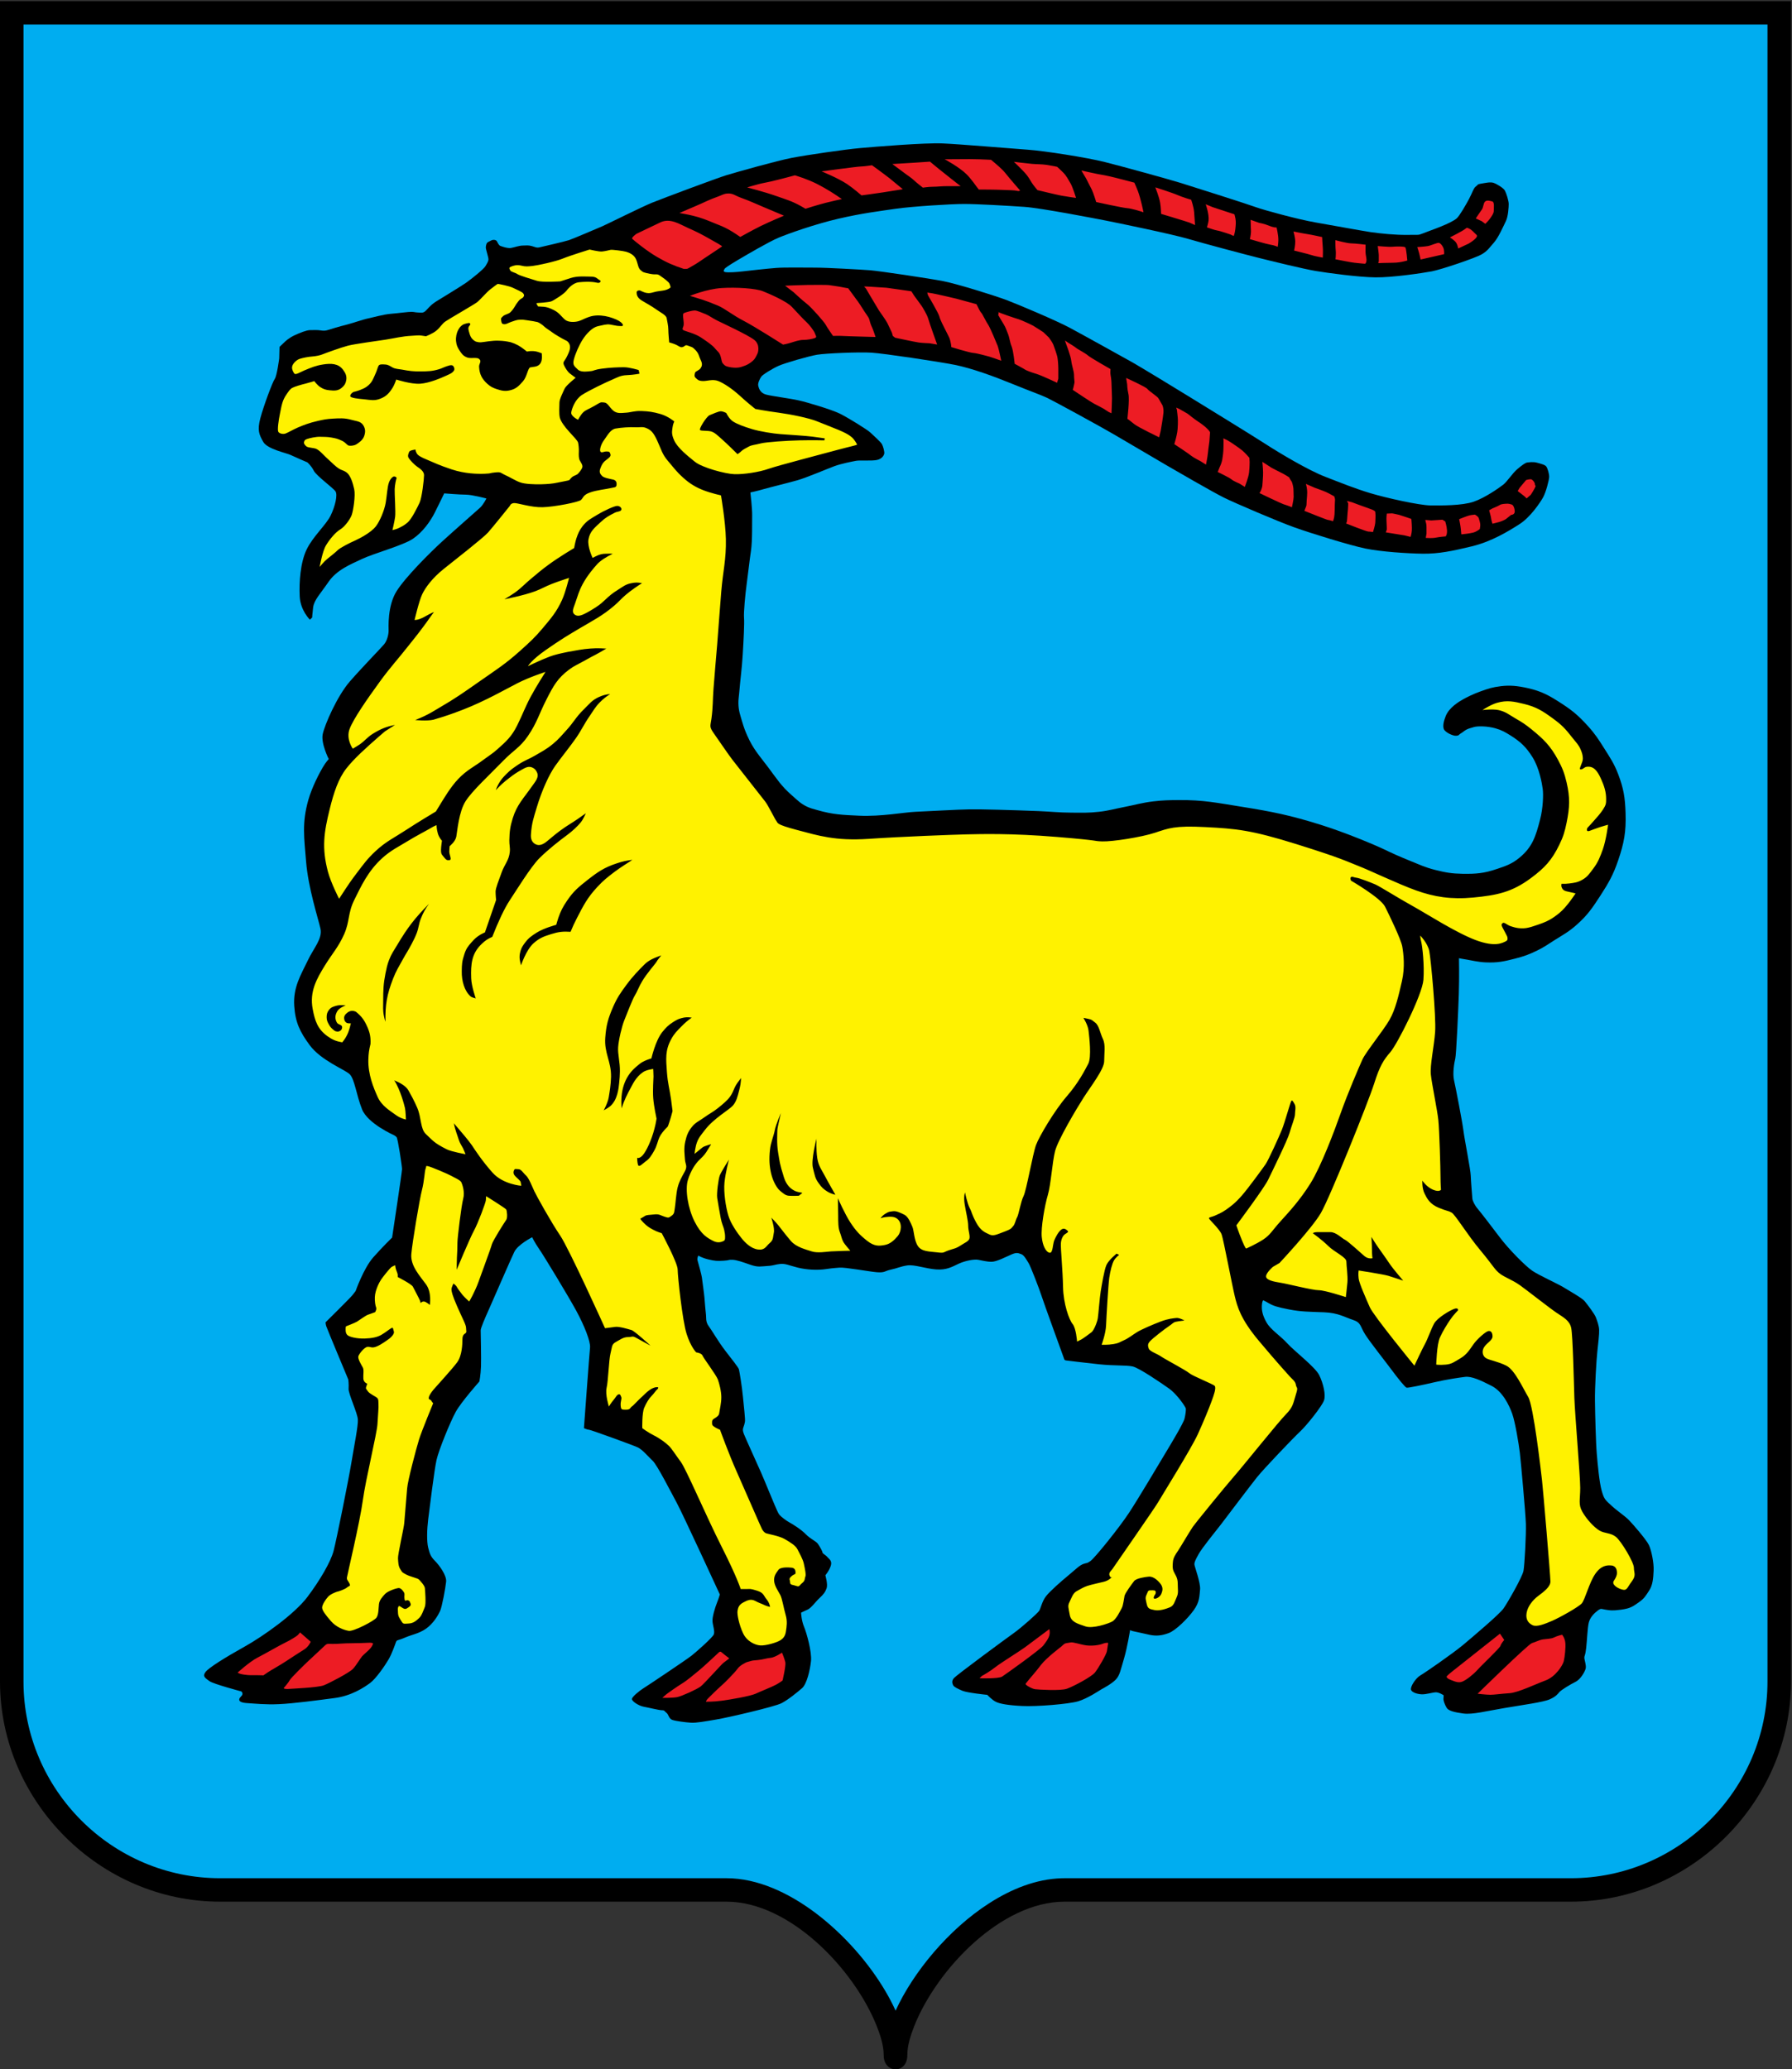
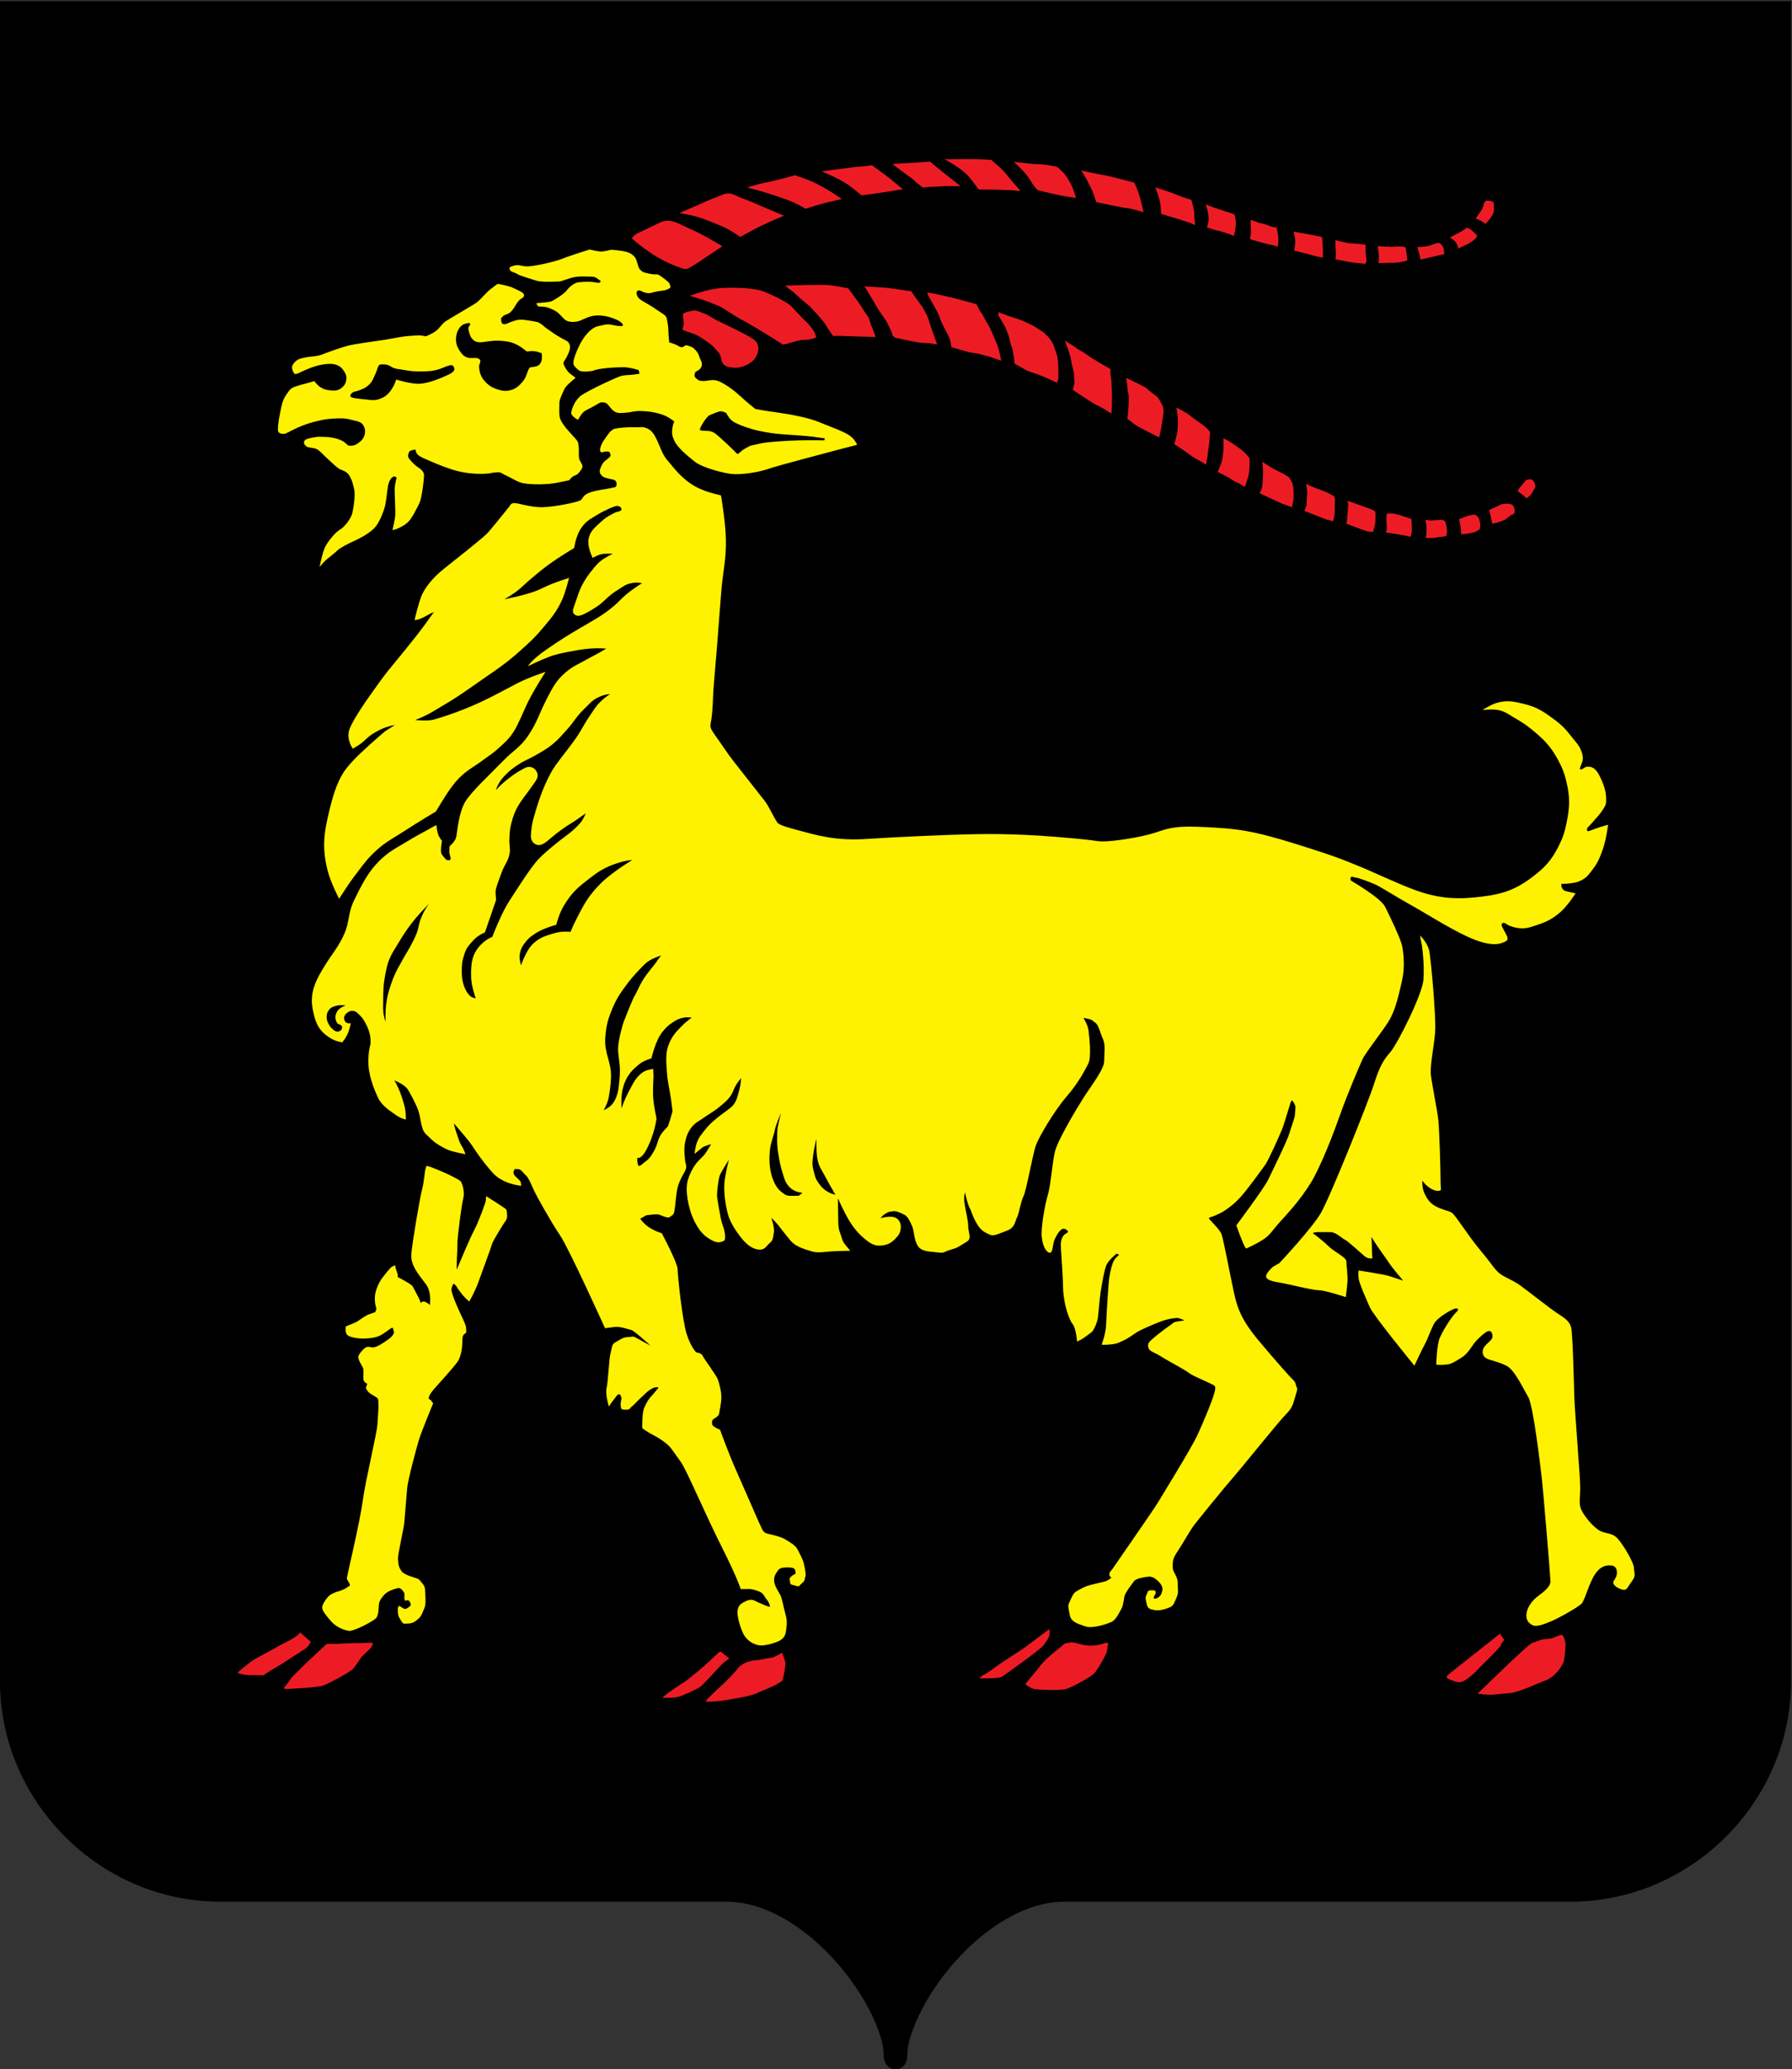
<svg xmlns="http://www.w3.org/2000/svg" xmlns:ns1="http://www.inkscape.org/namespaces/inkscape" xmlns:ns2="http://sodipodi.sourceforge.net/DTD/sodipodi-0.dtd" width="519.664" height="600" id="svg2" version="1.1" ns1:version="0.48.2 r9819" ns2:docname="New document 1">
  <rect width="100%" height="100%" fill="#333333" stroke="none" />
  <defs id="defs4" />
  <ns2:namedview id="base" pagecolor="#ffffff" bordercolor="#666666" borderopacity="1.0" ns1:pageopacity="0.0" ns1:pageshadow="2" ns1:zoom="0.35" ns1:cx="1014.4378" ns1:cy="347.3579" ns1:document-units="px" ns1:current-layer="layer1" showgrid="false" fit-margin-top="0" fit-margin-left="0" fit-margin-right="0" fit-margin-bottom="0" ns1:window-width="1280" ns1:window-height="748" ns1:window-x="-8" ns1:window-y="-8" ns1:window-maximized="1" />
  <g ns1:label="Layer 1" ns1:groupmode="layer" id="layer1" transform="translate(639.438,-394.006)">
    <g transform="matrix(0.453,0,0,-0.453,-639.438,994.006)" ns1:label="Untitled-1" id="g2993">
      <path id="path2995" style="fill:#000000;fill-opacity:1;fill-rule:nonzero;stroke:none" d="M 0,1323.773 0,248.223 C 0,171.319 63.978,107.348 140.853,107.32 l 324.248,0 c 20.275,0 40.727,-10.85 57.926,-26.249 17.178,-15.399 31.103,-35.348 38.303,-53.575 2.275,-5.875 4.372,-12.153 4.372,-18.524 0,-11.849 15.102,-12.076 15.123,0 0,6.371 2.076,12.65 4.351,18.524 7.2,18.227 21.125,38.176 38.303,53.575 17.199,15.399 37.644,26.249 57.919,26.249 l 324.255,0 c 76.897,0.028 140.875,63.999 140.875,140.903 l 0,1075.55 -1146.529,0 z" ns1:connector-curvature="0" />
-       <path id="path2997" style="fill:#00adf0;fill-opacity:1;fill-rule:evenodd;stroke:none" d="m 1131.463,1308.806 -1116.425,0 0,-1060.576 0,-0.05 c 0,-34.604 14.202,-66.054 36.999,-88.852 22.826,-22.826 54.305,-36.999 88.88,-36.999 l 0.021,0 324.248,0 c 39.182,0 80.632,-36.829 101.402,-71.929 2.551,-4.295 4.826,-8.624 6.725,-12.848 11.225,24.527 33.775,51.924 59.648,68.577 7.306,4.727 14.903,8.624 22.606,11.402 7.894,2.849 15.895,4.521 23.875,4.769 0.574,0 1.198,0.028 1.899,0.028 l 324.22,0 0.05,0 c 34.554,0 66.005,14.202 88.831,37.02 l 0.021,0 c 22.826,22.805 36.999,54.276 36.999,88.852 l 0,0.028 0,1060.576 z m -948.848,-202.826 c 0,0 2.523,2.374 6.002,3.947 3.501,1.601 7.349,3.175 9.751,3.274 2.374,0.05 5.173,0.128 6.824,-0.17 1.673,-0.276 3.125,-0.276 4.45,0.17 1.297,0.425 8.844,2.7 11.445,3.274 2.601,0.581 12.125,3.777 14.499,4.202 2.402,0.454 9.928,2.629 14.655,2.976 4.748,0.376 11.374,1.325 13.323,1.247 1.949,-0.071 2.027,-0.347 4.046,-0.425 2.055,-0.099 2.976,-0.376 4.351,0.631 1.403,1.02 3.104,3.82 7.101,6.35 4.025,2.523 15.201,9.248 19.098,11.92 3.855,2.679 11.551,8.95 12.579,10.729 1.049,1.8 1.949,3.125 1.949,4.472 0,1.353 -1.75,6.428 -1.701,7.604 0.078,1.148 0.354,2.849 1.453,3.394 1.127,0.553 2.473,1.353 3.246,1.403 0.779,0.05 1.928,-0.05 2.402,-0.95 0.503,-0.9 1.226,-2.473 2.076,-2.849 0.85,-0.376 4.699,-1.729 6.874,-1.403 2.175,0.354 5.074,1.502 7.498,1.552 2.374,0.05 3.827,0.298 6.08,-0.376 2.225,-0.652 2.799,-1.176 4.698,-0.772 1.871,0.397 16.172,3.72 18.921,4.62 2.728,0.9 18.73,7.774 21.352,8.88 2.622,1.12 25.398,12.472 31.876,15.095 6.498,2.629 41.202,15.654 47.601,17.603 6.449,1.949 32.322,9.276 41.925,11.098 9.602,1.85 34.25,5.428 43.675,6.25 9.446,0.85 41.45,3.479 52.802,2.976 11.324,-0.496 43.746,-3.253 54.524,-4.025 10.772,-0.772 37.424,-4.925 49.174,-7.873 11.721,-2.948 40.096,-10.779 48.827,-13.45 8.695,-2.7 43.398,-13.748 48.246,-15.548 4.876,-1.779 26.773,-7.753 37.729,-9.652 10.949,-1.899 29.048,-5.251 35.447,-6.222 6.449,-0.928 16.101,-1.878 23.251,-1.779 7.172,0.099 7.25,-0.227 9.447,0.673 2.176,0.9 8.653,3.175 12.331,4.705 3.699,1.495 8.249,3.572 10.098,5.223 1.85,1.623 6.25,9.298 7.973,12.6 1.75,3.246 2.877,6.952 4.301,7.852 1.453,0.921 0.524,1.346 3.274,1.743 2.778,0.425 5.854,1.226 7.972,0.531 2.176,-0.73 6.378,-3.302 7.278,-4.925 0.928,-1.651 2.473,-6.555 2.473,-8.603 0,-2.048 -0.326,-7.972 -1.85,-11.048 -1.524,-3.076 -4.727,-10.453 -7.576,-13.628 -2.849,-3.175 -3.876,-5.202 -7.873,-7.575 -3.997,-2.325 -25.476,-9.595 -31.826,-10.85 -6.35,-1.198 -25.398,-3.997 -36.12,-3.876 -10.75,0.099 -30.501,2.778 -38.402,4.103 -7.873,1.325 -27.829,6.222 -36.829,8.476 -9.021,2.275 -34.094,8.922 -44.447,11.976 -10.325,3.076 -46.651,10.545 -52.902,11.771 -6.25,1.226 -41.747,8.1 -52.299,8.802 -10.552,0.723 -30.196,1.85 -38.502,1.85 -8.27,0 -33.35,-1.552 -43.795,-3.076 -10.424,-1.524 -21.579,-2.849 -36.624,-6.35 -15.052,-3.472 -32.23,-9.602 -38.381,-12.175 -6.123,-2.551 -20.771,-11.147 -26.298,-14.421 -5.521,-3.302 -8.1,-5.032 -8.298,-5.627 -0.199,-0.602 -1.325,-1.524 0.496,-1.949 1.857,-0.404 7.476,0 10.977,0.425 3.479,0.397 16.15,1.821 21.579,2.225 5.421,0.425 17.199,0.198 24.874,0.198 7.675,0 29.275,-1.226 35.497,-1.701 6.25,-0.553 37.375,-5.152 46.679,-6.973 9.319,-1.85 33.073,-9.305 40.45,-12.076 7.37,-2.778 32.024,-13.202 40.62,-17.83 8.603,-4.599 35.405,-19.545 40.025,-22.096 4.599,-2.579 29.473,-17.702 37.254,-22.528 7.774,-4.798 38.169,-23.421 47.7,-29.573 9.496,-6.151 27.723,-16.972 38.374,-21.076 10.651,-4.103 18.822,-7.476 29.048,-10.552 10.247,-3.076 31.124,-7.675 38.175,-7.795 7.072,-0.078 20.473,-0.177 27.85,2.374 7.377,2.551 16.172,8.802 18.85,10.85 2.65,2.048 6.024,7.476 9.099,10.021 3.047,2.579 5.223,4.103 6.25,4.202 0.999,0.099 3.671,0.624 6.321,-0.099 2.65,-0.723 5.131,-1.325 5.953,-2.452 0.822,-1.12 1.927,-4.72 1.85,-6.747 -0.128,-2.048 -1.977,-9.524 -3.898,-13.004 -1.949,-3.473 -8.178,-12.72 -15.052,-17.1 -6.853,-4.401 -17.802,-11.147 -30.501,-14.223 -12.699,-3.075 -21.373,-4.826 -31.323,-4.727 -9.928,0.128 -27,1.254 -36.85,3.302 -9.829,2.027 -34.675,9.702 -45.326,13.5 -10.651,3.799 -38.076,15.548 -45.128,19.028 -7.072,3.472 -31.45,17.624 -36.546,20.572 -5.102,2.976 -26.1,15.378 -34.505,20.247 -8.398,4.925 -38.069,21.104 -42.144,23.053 -4.103,1.949 -10.651,4.202 -22.429,9 -11.771,4.826 -26.001,10.028 -36.95,12.203 -10.949,2.147 -45.021,7.25 -53.199,7.774 -8.199,0.496 -29.402,-0.425 -34.824,-1.325 -5.428,-0.928 -20.65,-5.329 -24.555,-7.08 -3.898,-1.722 -10.247,-5.62 -11.147,-6.945 -0.921,-1.325 -2.353,-4.202 -1.949,-5.854 0.397,-1.651 1.226,-4.599 4.996,-5.627 3.805,-1.02 15.25,-2.445 20.778,-3.699 5.527,-1.198 21.203,-5.924 26.426,-8.476 5.202,-2.572 17.596,-10.247 19.524,-12.069 1.949,-1.857 6.775,-6.151 7.476,-7.505 0.723,-1.297 1.75,-4.876 1.453,-6.123 -0.305,-1.226 -1.453,-3.253 -4.628,-3.976 -3.154,-0.723 -11.126,-0.099 -13.302,-0.524 -2.147,-0.404 -9.298,-1.729 -14.024,-3.472 -4.699,-1.75 -17.901,-7.377 -23.627,-9 -5.726,-1.63 -18.326,-4.705 -21.798,-5.726 -3.473,-1.049 -8.299,-2.076 -8.299,-2.076 0,0 1.226,-10.623 1.127,-14.527 -0.106,-3.876 0.248,-16.25 -0.779,-22.996 -1.02,-6.775 -1.673,-13.45 -2.771,-21.451 -0.829,-6.024 -1.956,-17.802 -1.651,-21.302 0.298,-3.473 -0.276,-14.322 -0.829,-23.471 -0.595,-9.652 -1.474,-15.031 -2.275,-24.676 -0.198,-2.53 -0.524,-3.926 -0.496,-6.449 0.071,-4.826 1.127,-7.505 2.502,-12.182 0.999,-3.373 1.694,-5.244 3.125,-8.497 3.82,-8.724 7.724,-12.777 13.45,-20.402 5.499,-7.321 8.27,-11.92 15.194,-17.95 3.6,-3.125 5.506,-5.294 9.829,-7.299 2.395,-1.099 3.876,-1.375 6.35,-2.098 10.176,-2.927 16.271,-3.097 26.823,-3.6 14.102,-0.652 28.927,2.197 36.099,2.502 7.15,0.298 27.574,1.474 34.625,1.545 7.051,0.128 26.979,-0.418 44.227,-1.098 8.171,-0.347 12.777,-0.95 20.976,-0.999 6.895,-0.021 10.821,-0.227 17.674,0.553 6.321,0.702 9.801,1.85 16.051,3.047 7.37,1.403 11.424,2.778 18.872,3.628 6.201,0.723 9.723,0.772 15.973,0.822 15.902,0.128 24.824,-1.8 40.528,-4.301 19.701,-3.147 30.827,-5.421 49.897,-11.346 16.328,-5.074 35.575,-13.224 40.953,-15.803 5.372,-2.572 10.176,-4.776 16.852,-7.448 6.144,-2.473 9.574,-4.202 16.023,-5.804 6.725,-1.694 10.672,-2.374 17.596,-2.494 8.603,-0.128 13.677,0.298 21.805,3.047 6.024,2.027 9.673,3.224 14.57,7.25 8.376,6.853 10.481,13.925 13.202,24.399 1.949,7.427 2.176,16.2 1.701,19.573 -0.454,3.38 -2.126,13.38 -6.598,20.452 -4.075,6.449 -7.455,9.652 -13.904,13.748 -3.6,2.253 -5.747,3.501 -9.801,4.656 -5.173,1.446 -11.225,1.524 -13.67,0.822 -2.48,-0.702 -3.756,-1.049 -5.032,-1.75 -1.297,-0.702 -2.147,-1.623 -3.621,-2.452 -1.077,-0.595 -0.751,-1.276 -2.877,-1.396 -2.098,-0.128 -7.002,2.225 -7.824,4.302 -0.801,2.119 0,5.173 1.176,8.199 2.147,5.598 8.575,9.347 11.027,10.75 2.424,1.375 6.697,3.501 11.225,5.124 4.996,1.8 7.469,2.672 13.195,3.373 5.726,0.702 10.651,0.199 17.227,-1.276 9.128,-2.076 13.947,-4.897 21.799,-9.999 7.129,-4.649 10.85,-7.923 16.576,-14.223 4.727,-5.23 6.874,-8.624 10.623,-14.577 3.827,-6.073 6.151,-9.475 8.731,-16.15 3.543,-9.326 4.472,-15.123 4.769,-25.101 0.376,-11.948 -0.921,-18.971 -4.769,-30.274 -3.154,-9.227 -5.981,-14.152 -11.275,-22.351 -5.102,-7.824 -8.1,-12.402 -15.08,-18.624 -5.301,-4.748 -8.972,-6.598 -14.995,-10.396 -3.976,-2.551 -6.151,-4.131 -10.403,-6.201 -5.301,-2.601 -8.476,-3.728 -14.173,-5.202 -7.129,-1.85 -11.374,-2.728 -18.701,-2.424 -4.748,0.149 -9.723,1.396 -12.047,1.75 -2.324,0.319 -5.202,0.921 -5.202,0.921 0,0 0.248,-11.877 -0.099,-22.975 -0.376,-11.098 -1.651,-38.898 -2.253,-41.223 -0.595,-2.324 -1.871,-9.425 -0.801,-13.975 1.056,-4.55 5.329,-26.752 6.031,-32.35 0.695,-5.627 4.55,-24.853 4.649,-28.573 0.12,-3.756 0.95,-13.55 1.049,-14.854 0.128,-1.276 1.552,-4.301 3.302,-6.3 1.722,-1.998 8.624,-10.928 14.244,-18.397 5.606,-7.476 16.356,-18.354 20.778,-21.38 4.45,-3.019 16.299,-8.298 20.275,-10.75 3.975,-2.445 11.7,-6.775 13.323,-8.773 1.63,-1.977 6.3,-8.1 7.129,-10.325 0.822,-2.225 1.998,-5.272 2.098,-7.951 0.128,-2.7 -0.602,-8.873 -1.148,-13.897 -0.602,-5.024 -1.651,-23.322 -1.524,-31.599 0.099,-8.298 0.574,-27.248 1.169,-33.902 0.553,-6.647 1.63,-18.397 3.154,-23.676 1.502,-5.244 2.098,-5.698 6.201,-9.447 4.075,-3.728 8.695,-6.654 11.374,-9.454 2.7,-2.799 10.998,-12.395 12.621,-15.775 1.63,-3.394 3.281,-11.523 3.026,-16.42 -0.22,-4.904 -0.574,-9.227 -2.771,-12.6 -2.253,-3.43 -3.076,-5.152 -6.803,-7.731 -3.72,-2.572 -5.202,-3.848 -11.402,-4.67 -6.172,-0.801 -6.995,-0.354 -9.673,0 -2.7,0.347 -2.821,1.176 -5.024,-0.475 -2.225,-1.63 -5.024,-4.33 -5.875,-7.93 -0.801,-3.621 -1.028,-10.821 -1.623,-16.073 -0.574,-5.272 -1.176,-4.798 -1.176,-6.201 0,-1.396 1.424,-5.251 0.822,-7.122 -0.574,-1.85 -3.019,-6.676 -6.548,-8.405 -3.473,-1.743 -8.851,-5.024 -10.148,-6.42 -1.304,-1.424 -2.098,-2.828 -6.201,-4.698 -4.075,-1.85 -17.228,-3.6 -29.027,-5.606 -11.799,-1.97 -20.374,-4.295 -26.398,-3.501 -6.024,0.829 -9.553,1.75 -10.701,3.756 -1.176,1.97 -2.098,4.67 -1.977,5.698 0.099,1.049 0.099,2.225 0.099,2.225 0,0 -3.146,2.126 -5.372,1.878 -2.225,-0.227 -5.726,-1.276 -8.277,-1.276 -2.601,0 -6.775,1.049 -7.25,3.019 -0.475,2.006 3.154,7.476 6.073,9.127 2.905,1.651 20.502,13.854 27.057,19.276 6.52,5.45 23.343,19.701 26.043,23.428 2.679,3.749 12.154,20.324 12.855,24.194 0.702,3.827 1.75,23.18 1.524,30.175 -0.227,7.03 -3.154,39.231 -3.848,45.305 -0.73,6.052 -3.026,19.85 -4.904,25.101 -1.871,5.272 -6.102,14.194 -13.224,17.823 -7.122,3.628 -12.799,6.201 -16.824,5.747 -4.025,-0.496 -11.849,-1.644 -19.453,-3.394 -7.597,-1.779 -17.171,-3.756 -18.12,-3.529 -0.928,0.248 -5.478,5.854 -9.801,11.7 -4.33,5.825 -13.28,17.05 -16.654,22.302 -3.373,5.272 -2.473,7.597 -7.824,9.376 -5.372,1.722 -9.347,4.521 -18.602,4.876 -9.22,0.347 -14.521,0.298 -22.351,1.821 -7.824,1.531 -10.169,2.353 -12.969,3.976 -2.806,1.651 -3.628,1.878 -3.628,1.878 0,0 -0.702,-0.702 -0.801,-3.402 -0.12,-2.672 0.198,-5.896 2.927,-10.672 2.65,-4.805 8.624,-8.306 13.302,-13.45 4.67,-5.152 17.95,-15.18 20.523,-20.452 2.551,-5.251 4.301,-12.572 2.998,-16.172 -1.276,-3.628 -10.998,-15.902 -15.399,-19.977 -4.372,-4.075 -23.301,-23.903 -27.397,-29.048 -4.103,-5.131 -19.63,-25.675 -23.124,-30.253 -3.501,-4.55 -12.104,-15.002 -14.329,-19.049 -2.225,-4.025 -2.7,-5.202 -2.7,-6.498 0,-1.276 4.103,-11.905 3.628,-16.228 -0.454,-4.323 -0.227,-7.824 -4.075,-13.202 -3.876,-5.372 -11.579,-12.976 -16.002,-14.598 -4.45,-1.651 -7.824,-1.977 -11.927,-1.176 -4.096,0.829 -7.526,1.75 -9.574,2.105 -2.048,0.347 -3.224,0.95 -3.224,0.95 0,0 -1.75,-11.055 -3.848,-18.078 -2.105,-7.002 -2.7,-10.977 -5.379,-13.649 -2.672,-2.7 -7.724,-5.4 -9,-6.073 -1.276,-0.73 -8.752,-5.854 -14.946,-7.724 -6.201,-1.85 -26.929,-3.501 -35.929,-3.026 -9.021,0.447 -14.273,1.396 -16.824,2.672 -2.572,1.276 -5.478,4.45 -5.478,4.45 0,0 -12.572,1.276 -15.746,2.551 -3.154,1.304 -5.598,2.572 -6.052,3.522 -0.475,0.928 -1.297,2.679 0.454,4.677 1.75,1.977 33.024,25.051 38.147,28.68 5.152,3.621 15.3,12.749 16.349,14.272 1.049,1.502 1.878,6.173 4.45,9.447 2.572,3.281 9.751,9.581 14.428,13.429 4.67,3.848 6.895,6.3 9.595,7.25 2.679,0.921 1.63,0 4.302,1.75 2.7,1.75 18.652,21.572 24.775,30.898 6.151,9.354 20.048,32.804 23.549,38.629 3.529,5.825 11.324,18.794 12.026,21.721 0.702,2.927 0.928,5.499 0.829,6.428 -0.128,0.95 -5.506,9.071 -10.75,12.798 -5.279,3.749 -19.127,13.202 -23.301,14.152 -4.224,0.921 -11.679,0.347 -21.529,1.396 -9.801,1.056 -20.324,2.324 -21.125,2.452 -0.822,0.099 -1.049,0.574 -1.049,0.574 0,0 -13.5,37.098 -14.776,41.202 -1.297,4.075 -6.895,18.574 -8.072,20.424 -1.176,1.878 -2.927,5.251 -4.805,5.854 -1.871,0.574 -2.572,1.276 -5.946,-0.099 -3.373,-1.431 -9.701,-4.805 -12.976,-4.805 -3.274,0 -6.073,0.829 -8.653,1.276 -2.551,0.475 -8.348,-0.602 -12.55,-2.572 -4.195,-1.977 -7.696,-4.075 -14.272,-3.6 -6.527,0.447 -14.102,3.246 -18.553,2.551 -4.45,-0.68 -6.598,-1.878 -10.495,-2.679 -3.926,-0.822 -3.728,-2.098 -9.078,-1.651 -5.372,0.475 -20.452,3.274 -23.825,2.927 -3.402,-0.347 -3.047,-0.128 -8.546,-0.921 -5.478,-0.829 -12.331,-0.475 -18.05,0.921 -5.726,1.403 -7.831,2.7 -11.324,2.353 -3.529,-0.354 -3.976,-1.077 -8.178,-1.304 -4.202,-0.227 -5.854,-0.921 -10.651,0.702 -4.776,1.651 -8.851,3.175 -11.771,3.274 -2.927,0.099 -1.481,-0.347 -5.627,-0.602 -4.153,-0.22 -5.301,-0.22 -9.751,0.829 -4.422,1.077 -6.428,2.473 -6.428,2.473 0,0 -0.95,-1.673 -0.475,-3.246 0.454,-1.552 2.551,-9.128 2.728,-10.68 0.199,-1.552 1.446,-10.495 1.651,-12.976 0.17,-2.445 0.822,-9.822 0.999,-11.126 0.199,-1.276 -0.354,-4.372 1.651,-7.023 1.998,-2.65 6.173,-9.971 10.644,-15.796 4.479,-5.825 8.405,-10.68 8.78,-11.976 0.347,-1.254 1.998,-11.275 2.551,-17.327 0.546,-6.024 1.644,-14.698 1.297,-16.349 -0.376,-1.623 -0.376,-1.8 -0.928,-3.274 -0.546,-1.474 -0.546,-2.303 0.276,-4.479 0.829,-2.176 8.575,-19.148 11.027,-24.747 2.473,-5.655 7.15,-17.249 8.603,-20.53 1.474,-3.295 2.197,-5.322 3.196,-6.498 0.999,-1.176 4.479,-3.827 6.399,-4.826 1.927,-1.02 7.377,-4.401 10.474,-7.597 3.104,-3.175 6.505,-4.273 7.774,-6.201 1.276,-1.927 2.828,-4.649 2.828,-5.4 0,-0.723 2.204,-1.701 3.104,-2.898 0.921,-1.176 3.246,-2.275 2.225,-5.549 -1.006,-3.281 -3.479,-6.13 -3.479,-6.13 0,0 1.651,-5.726 0.829,-8.199 -0.829,-2.473 -2.055,-4.096 -4.5,-6.321 -2.48,-2.275 -5.329,-6.378 -7.576,-7.405 -2.253,-0.999 -4.302,-2.02 -4.302,-2.02 0,0 0.199,-4.925 1.821,-8.83 1.651,-3.869 5.131,-16.172 4.528,-22.096 -0.624,-5.924 -2.679,-14.726 -5.726,-17.405 -3.076,-2.643 -8.802,-7.37 -13.124,-9.595 -4.302,-2.275 -34.377,-9.227 -41.747,-10.453 -7.356,-1.226 -12.699,-2.247 -16.179,-2.048 -3.473,0.199 -9.822,1.028 -12.076,1.821 -2.247,0.829 -2.247,3.501 -3.671,4.5 -1.453,1.056 -1.028,1.651 -2.877,1.651 -1.85,0 -8.376,1.651 -11.679,2.253 -3.274,0.624 -7.569,3.473 -7.569,4.925 0,1.424 5.145,5.499 7.172,6.747 2.048,1.226 28.049,18.624 31.124,21.104 3.054,2.424 13.302,11.445 14.124,13.5 0.801,2.02 -0.624,5.726 -0.822,8.376 -0.227,2.672 1.623,8.823 2.877,11.898 1.219,3.076 1.821,5.301 1.821,5.301 0,0 -23.946,51.995 -27.624,58.748 -3.678,6.747 -12.501,24.151 -15.35,26.802 -2.877,2.672 -6.548,7.2 -9.624,8.624 -3.076,1.424 -30.104,11.246 -31.103,11.246 -1.049,0 -3.302,1.028 -3.302,1.028 0,0 3.501,47.7 3.905,51.598 0.397,3.855 -3.678,14.102 -8.802,23.527 -5.124,9.425 -20.877,35.398 -23.747,39.501 -2.856,4.096 -4.5,7.576 -4.5,7.576 0,0 -9.227,-4.705 -11.452,-9.425 -2.275,-4.705 -13.528,-30.699 -16.179,-36.624 -2.672,-5.931 -5.322,-12.076 -5.322,-13.528 0,-1.424 0.397,-17.603 0.198,-23.102 -0.198,-5.549 -1.02,-9.645 -1.02,-9.645 0,0 -11.65,-13.103 -15.151,-19.453 -3.479,-6.328 -10.85,-24.35 -12.274,-30.699 -1.453,-6.35 -4.5,-31.5 -5.35,-38.048 -0.801,-6.555 -0.999,-14.152 0,-18.227 1.049,-4.103 1.673,-5.726 4.323,-8.398 2.672,-2.679 7.547,-9.206 7.15,-13.302 -0.404,-4.103 -2.65,-16.179 -3.876,-18.829 -1.247,-2.672 -4.302,-8.001 -9,-11.275 -4.727,-3.274 -8.823,-3.671 -13.521,-5.726 -4.705,-2.048 -5.131,-1.247 -5.726,-2.87 -0.602,-1.63 -2.452,-7.15 -4.698,-11.055 -2.282,-3.898 -8.001,-12.274 -11.877,-15.144 -3.905,-2.856 -11.877,-8.199 -22.727,-9.602 -10.85,-1.424 -26.398,-3.501 -35.426,-3.898 -9,-0.425 -15.746,0.397 -19.85,0.624 -4.096,0.198 -5.924,0.999 -5.726,2.452 0.205,1.424 1.828,2.048 2.027,3.274 0.227,1.226 -0.801,1.821 -0.801,1.821 0,0 -17.802,4.727 -20.275,6.548 -2.452,1.857 -4.699,2.877 -2.65,5.726 2.048,2.877 13.103,9.652 25.179,16.405 12.076,6.746 31.925,20.87 40.124,31.72 8.171,10.85 14.924,22.5 16.774,29.48 1.85,6.945 9.624,45.645 11.473,56.898 1.85,11.246 4.301,23.124 4.075,27.227 -0.198,4.096 -6.123,16.597 -5.924,19.644 0.198,3.076 -0.199,5.953 -0.199,5.953 0,0 -13.698,32.726 -14.124,34.172 -0.425,1.431 -0.425,2.452 -0.425,2.452 0,0 15.569,15.35 17.221,17.405 1.63,2.048 2.027,2.643 2.027,2.643 0,0 5.124,14.556 11.254,21.501 6.144,6.952 12.097,12.699 12.097,12.699 0,0 6.35,41.953 6.35,43.802 0,1.85 -2.672,19.651 -3.501,20.473 -0.801,0.829 -1.623,1.226 -1.623,1.226 0,0 -16.802,7.377 -20.473,16.576 -3.678,9.198 -4.727,19.453 -7.979,22.528 -3.274,3.076 -18.298,8.695 -25.597,18.624 -6.201,8.426 -9.149,14.528 -9.829,24.973 -0.794,11.976 4.103,19.651 8.83,29.473 3.621,7.604 9.397,13.727 7.951,20.076 -1.403,6.328 -7.831,25.873 -9.206,42.973 -1.226,15.279 -2.75,24.527 1.424,39.302 2.452,8.554 7.179,17.398 9.227,20.877 2.027,3.501 3.876,5.322 3.876,5.322 0,0 -5.102,10.027 -3.876,15.973 1.226,5.931 9.198,24.357 17.398,33.775 8.206,9.404 19.857,21.281 21.905,23.754 2.048,2.452 2.877,6.527 2.877,8.596 0,2.027 -0.829,15.952 5.095,25.377 5.953,9.404 21.501,24.754 28.85,31.528 7.377,6.747 22.528,20.048 24.576,21.898 2.048,1.85 4.103,5.924 4.103,5.924 0,0 -9.206,2.452 -13.103,2.452 -3.898,0 -13.925,0.822 -13.925,0.822 0,0 -3.047,-6.35 -5.924,-12.076 -2.849,-5.726 -7.774,-12.699 -14.124,-17.001 -6.35,-4.273 -25.2,-9.397 -32.549,-12.898 -7.377,-3.472 -16.179,-6.952 -21.501,-14.726 -5.329,-7.774 -9.198,-11.473 -9.829,-16.37 -0.595,-4.925 -0.595,-6.357 -0.595,-6.357 l -1.453,-1.424 c 0,0 -6.123,5.924 -6.527,14.953 -0.425,9 0.404,21.678 4.479,30.076 4.096,8.398 12.501,15.746 15.35,21.699 2.877,5.924 4.521,13.103 3.097,15.378 -1.446,2.225 -12.295,9.999 -13.925,13.273 -1.651,3.274 -4.096,5.322 -4.096,5.322 0,0 -8.199,3.501 -10.651,4.698 -2.452,1.254 -14.953,3.706 -17.603,8.405 -2.65,4.727 -3.898,7.377 -1.85,15.151 2.055,7.774 7.774,23.145 9.227,25.172 1.424,2.048 2.849,13.103 2.849,13.103 l 0.198,7.37 3.678,3.529 z" ns1:connector-curvature="0" />
      <path id="path2999" style="fill:#fff200;fill-opacity:1;fill-rule:evenodd;stroke:none" d="m 548.709,1039.954 c -0.723,-0.553 -3.975,-1.098 -12.65,-3.423 -8.653,-2.381 -37.949,-9.95 -44.072,-12.104 -6.151,-2.176 -16.079,-3.621 -21.855,-3.423 -5.747,0.177 -20.622,4.146 -25.299,7.951 -4.699,3.77 -11.027,8.851 -13.195,13.521 -2.176,4.698 -1.276,6.477 -1.105,8.476 0.205,1.998 1.105,3.798 1.105,3.798 0,0 -3.805,3.253 -8.653,4.705 -4.876,1.424 -7.824,1.8 -12.352,1.97 -4.5,0.177 -6.846,-0.9 -9.921,-1.07 -3.076,-0.177 -5.953,-0.801 -8.476,1.623 -2.551,2.402 -3.253,4.748 -5.598,4.925 -2.353,0.177 -1.8,0.347 -5.804,-1.998 -3.947,-2.324 -5.924,-2.75 -7.547,-4.38 -1.651,-1.623 -3.253,-4.699 -3.253,-4.699 0,0 -4.698,2.303 -4.351,4.699 0.376,2.402 2.374,8.178 6.676,11.076 4.323,2.877 16.079,8.476 19.524,9.9 3.402,1.453 5.23,2.728 9.553,2.898 4.351,0.177 7.951,0.928 7.951,0.928 l -0.553,2.324 c 0,0 -5.797,1.8 -9.376,1.8 -3.621,0 -8.851,-0.177 -14.095,-0.9 -5.23,-0.702 -5.053,-1.424 -7.2,-1.601 -2.176,-0.199 -6.328,-0.921 -8.306,1.077 -1.998,1.977 -3.444,2.672 -2.523,6.3 0.9,3.621 3.423,9.397 5.747,12.997 2.353,3.628 6.151,7.625 9.581,8.376 3.423,0.702 5.421,1.453 7.944,1.077 2.53,-0.376 4.153,-0.9 5.4,-0.9 1.276,0 2.53,-0.354 2.728,0.347 0.177,0.723 -0.723,1.8 -2.551,2.898 -1.8,1.077 -5.577,2.53 -8.823,3.076 -3.253,0.524 -6.676,0.702 -10.304,-0.546 -3.6,-1.276 -3.6,-1.63 -6.123,-2.53 -2.523,-0.9 -7.051,-1.098 -9.198,0.73 -2.176,1.8 -3.678,4.323 -6.753,5.946 -3.076,1.63 -5.046,2.176 -6.846,2.353 -1.828,0.177 -3.628,0.177 -3.628,0.177 0,0 -1.623,2.176 -0.9,2.176 0.73,0 7.604,0.524 9.198,1.07 1.63,0.553 8.376,4.876 9.829,6.853 1.446,1.977 4.5,5.046 7.923,5.421 3.423,0.354 6.498,0.354 8.674,0.177 2.176,-0.177 3.43,-0.723 4.174,-0.553 0.702,0.177 1.779,1.105 0.354,1.8 -1.453,0.751 -1.998,2.176 -5.428,2.176 -3.423,0 -8.476,0.553 -12.997,-0.9 -4.5,-1.446 -6.676,-2.147 -6.676,-2.147 0,0 -11.254,-0.751 -14.875,0.347 -3.6,1.077 -11.374,3.43 -12.628,4.351 -1.276,0.9 -4.146,1.424 -4.5,2.324 -0.376,0.9 -1.276,1.63 0.354,2.353 1.623,0.702 3.798,1.453 6.697,0.702 2.877,-0.702 4.124,-0.524 7.377,-0.177 3.253,0.376 14.322,2.728 19.176,4.699 4.897,1.998 17.171,5.776 17.171,5.776 0,0 5.974,-1.424 7.93,-1.247 1.998,0.17 4.698,0.9 5.598,1.07 0.921,0.177 8.121,-0.695 9.921,-1.247 1.8,-0.553 5.053,-1.821 6.328,-4.876 1.276,-3.075 1.198,-5.421 2.877,-6.874 1.694,-1.424 1.524,-1.424 6.024,-2.353 4.521,-0.9 4.146,0.376 6.498,-1.247 2.324,-1.623 5.428,-3.798 5.953,-5.053 0.546,-1.276 0.723,-2.346 0.723,-2.346 0,0 -0.524,-0.73 -2.353,-1.453 -1.8,-0.723 -3.947,-0.723 -6.676,-1.247 -2.7,-0.553 -3.6,-1.276 -6.123,-0.928 -2.523,0.376 -4.046,1.651 -4.748,1.651 -0.73,0 -1.828,-0.198 -1.828,-1.276 0,-1.077 0.05,-3.246 3.324,-5.223 3.253,-1.998 6.13,-3.451 8.851,-5.428 2.7,-1.97 6.676,-3.799 7.03,-5.776 0.347,-1.97 1.07,-4.925 1.07,-7.271 0,-2.353 0.553,-8.298 0.553,-8.298 0,0 3.423,-0.9 5.053,-1.828 1.623,-0.872 2.346,-1.623 3.798,-1.077 1.446,0.553 1.247,1.63 3.423,0.73 2.176,-0.9 2.523,-0.524 4.699,-2.877 2.154,-2.353 1.977,-3.798 3.253,-6.328 1.247,-2.523 0.723,-3.969 -0.177,-5.244 -0.921,-1.254 -3.274,-1.977 -3.451,-2.7 -0.149,-0.702 -0.9,-2.324 0.376,-3.43 1.254,-1.099 1.63,-1.8 4.33,-1.97 2.7,-0.205 6.42,1.424 10.098,0 3.671,-1.453 9.071,-5.081 13.798,-9.404 4.677,-4.323 9.928,-8.476 9.928,-8.476 0,0 6.846,-1.325 14.974,-2.395 8.121,-1.105 19.552,-3.451 24.775,-5.606 5.223,-2.176 13.925,-5.421 16.427,-6.697 2.523,-1.247 3.969,-1.977 5.797,-3.6 1.772,-1.623 3.224,-4.5 3.224,-4.5 z M 265.387,927.652 c 0,0 2.849,12.253 4.897,16.526 2.055,4.302 6.527,10.375 13.677,16.101 7.122,5.698 25.448,19.977 28.524,23.45 3.075,3.473 13.876,16.951 13.876,16.951 0,0 0.397,1.623 2.65,1.821 2.247,0.205 10.8,-2.849 18.347,-2.65 7.554,0.205 23.251,3.253 24.654,4.705 1.424,1.424 1.247,3.076 5.521,4.67 4.28,1.601 10.8,2.204 13.252,2.828 2.452,0.624 3.678,0.227 3.898,2.048 0.205,1.828 -0.425,3.054 -2.247,3.451 -1.85,0.425 -5.726,1.028 -6.952,2.254 -1.226,1.219 -2.048,2.445 -1.226,4.698 0.801,2.247 1.63,3.876 3.479,5.322 1.821,1.403 3.451,2.424 3.047,3.848 -0.397,1.431 -0.602,1.857 -2.452,1.857 -1.821,0 -3.047,-1.028 -3.869,-0.205 -0.801,0.801 0,4.479 2.246,7.526 2.254,3.075 4.075,6.753 7.349,7.349 3.274,0.631 9.376,1.028 12.451,0.829 3.047,-0.198 4.847,0.624 7.498,-0.624 2.679,-1.205 4.302,-2.65 6.725,-7.951 2.48,-5.301 3.076,-8.575 6.753,-12.855 3.671,-4.273 5.301,-6.747 9.801,-10.8 4.472,-4.096 8.575,-6.371 13.252,-8.171 4.698,-1.8 11.02,-3.224 11.02,-3.224 0,0 2.898,-16.951 3.125,-27.879 0.276,-13.174 -1.871,-20.523 -2.948,-33.626 -1.098,-13.224 -1.573,-20.721 -2.622,-33.945 -0.9,-11.076 -1.531,-17.327 -2.353,-28.403 -0.553,-7.448 -0.276,-11.325 -1.325,-19.127 -0.652,-4.847 -1.623,-4.925 1.85,-9.773 3.451,-4.876 8.922,-13.025 11.778,-16.703 2.87,-3.671 18.772,-23.875 20.82,-26.518 2.027,-2.65 6.13,-11.176 7.15,-12.43 1.028,-1.226 -0.801,-2.027 13.053,-5.698 13.847,-3.65 24.498,-7.129 45.872,-5.726 21.373,1.453 53.454,2.65 62.603,2.877 9.149,0.198 28.495,0.801 58.075,-1.651 29.601,-2.424 22.45,-2.629 28.97,-2.849 6.527,-0.205 24.881,2.65 33.626,5.499 8.78,2.877 12.501,4.698 32.251,3.671 19.75,-1.02 29.353,-1.821 58.698,-10.998 29.353,-9.177 32.024,-11.027 39.38,-13.876 7.349,-2.849 25.675,-11.65 37.098,-15.725 11.424,-4.075 22.195,-5.846 36.475,-4.5 15.151,1.453 24.747,3.38 36.95,12.479 8.724,6.47 13.351,11.424 18.099,21.224 2.572,5.223 3.522,8.476 4.699,14.202 1.998,9.822 2.275,15.945 0,25.746 -1.375,5.875 -2.622,9.149 -5.499,14.478 -4.776,8.872 -9.128,13.174 -16.951,19.524 -3.799,3.097 -6.151,4.628 -10.424,7.072 -4.046,2.353 -6.201,4.301 -10.772,5.279 -3.905,0.801 -10.226,0 -10.226,0 0,0 5.372,3.501 9.227,4.599 6.598,1.899 10.921,0.872 17.575,-0.73 7.696,-1.899 11.75,-4.472 18.149,-9.149 5.747,-4.195 7.824,-6.272 12.976,-12.876 2.076,-2.643 3.671,-4.046 4.975,-7.2 0.85,-2.048 1.276,-3.295 1.375,-5.521 0.149,-2.828 -3.054,-7.129 -1.424,-7.129 1.623,0 2.147,1.375 3.699,1.651 4.521,0.73 6.973,-2.473 9.198,-7.37 2.254,-4.904 3.423,-8.731 3.423,-13.181 0,-2.75 0,-3.72 -2.02,-6.796 -2.055,-3.076 -3.65,-4.677 -6.13,-7.526 -1.396,-1.601 -1.623,-1.828 -3.699,-4.053 -0.595,-0.723 -0.999,-2.898 1.254,-2.048 2.246,0.801 4.046,1.573 6.725,2.424 1.998,0.652 5.124,1.502 5.124,1.502 0,0 -1.254,-9.801 -3.352,-15.697 -1.85,-5.081 -2.927,-8.1 -6.172,-12.43 -2.353,-3.097 -3.628,-5.223 -7.051,-7.15 -2.927,-1.644 -4.975,-1.899 -8.327,-2.324 -1.899,-0.248 -2.998,-0.276 -4.897,-0.199 -0.255,-1.098 -0.156,-1.878 0.376,-2.877 0.843,-1.495 2.098,-1.8 3.848,-2.176 1.871,-0.347 4.748,-1.098 4.748,-1.098 0,0 -5.45,-8.575 -10.424,-12.6 -4.628,-3.749 -7.774,-5.45 -13.422,-7.349 -4.826,-1.601 -7.802,-2.898 -12.876,-2.246 -1.927,0.269 -3.005,0.624 -4.876,1.219 -1.949,0.652 -4.075,2.65 -4.904,2.076 -0.794,-0.624 -1.219,-1.049 -0.397,-2.672 0.801,-1.63 3.274,-5.924 3.274,-6.527 0,-0.624 0.602,-1.828 -1.226,-2.65 -1.85,-0.822 -6.371,-3.876 -18.971,0.822 -12.628,4.705 -31.599,16.951 -40.776,22.025 -9.198,5.081 -20.374,12.203 -23.627,13.656 -3.302,1.424 -10.226,4.075 -12.047,4.273 -1.85,0.198 -2.65,1.028 -3.479,0.397 -0.801,-0.595 0,-2.247 0,-2.247 0,0 18.95,-10.977 21.805,-16.675 2.849,-5.726 10.198,-20.828 11.02,-25.526 0.801,-4.698 1.828,-13.103 -0.198,-22.025 -2.048,-8.95 -4.096,-18.128 -7.973,-24.874 -3.876,-6.725 -15.279,-20.828 -17.298,-25.299 -2.055,-4.45 -9.801,-22.599 -13.876,-34.228 -4.103,-11.622 -12.65,-34.25 -19.375,-45.05 -6.754,-10.821 -13.656,-18.227 -19.155,-24.3 -5.521,-6.073 -6.52,-8.724 -11.225,-11.799 -4.698,-3.047 -10.8,-5.698 -10.8,-5.698 0,0 -0.425,-0.425 -2.672,5.095 -2.253,5.499 -3.65,9.751 -3.65,9.751 0,0 17.724,23.676 20.374,29.204 2.65,5.499 12.451,25.448 13.677,29.948 1.226,4.472 3.472,9.773 3.472,11.828 0,2.048 0.801,4.67 -0.198,6.52 -1.028,1.85 -1.424,2.65 -2.048,2.253 -0.602,-0.404 -4.28,-14.074 -6.13,-18.574 -1.821,-4.479 -8.575,-19.354 -10.375,-22.004 -1.85,-2.65 -11.027,-15.3 -15.321,-20.197 -4.28,-4.904 -7.15,-6.924 -9.999,-8.95 -2.856,-2.048 -5.556,-3.076 -7.356,-3.905 -1.8,-0.822 -3.621,-0.822 -3.621,-1.623 0,-0.801 6.902,-6.924 8.121,-10.375 1.226,-3.473 6.725,-32.648 8.376,-39.402 1.623,-6.697 3.678,-14.62 15.3,-28.495 11.629,-13.876 18.354,-21.224 19.998,-23.053 1.63,-1.85 3.479,-2.877 3.855,-5.322 0.397,-2.431 1.651,-0.978 0,-6.08 -1.63,-5.124 -1.63,-7.973 -6.3,-12.65 -4.705,-4.698 -27.354,-33.024 -33.08,-39.55 -5.698,-6.52 -24.846,-29.998 -26.674,-32.648 -1.85,-2.65 -8.171,-13.472 -9.595,-15.498 -1.424,-2.048 -2.856,-4.252 -3.076,-6.704 -0.205,-2.445 -0.404,-4.096 0.425,-6.123 0.822,-2.048 2.65,-3.876 2.65,-7.774 0,-3.848 0.624,-6.101 -0.631,-8.752 -1.198,-2.672 -1.821,-5.499 -4.273,-6.52 -2.452,-1.028 -6.725,-2.452 -9.801,-1.85 -3.047,0.624 -4.472,0.822 -5.095,3.671 -0.602,2.849 -1.205,4.103 -0.205,6.102 1.028,2.048 0.631,2.898 2.679,2.898 2.027,0 3.246,0.177 3.246,-1.247 0,-1.424 -0.624,-1.424 -1.02,-2.452 -0.404,-0.999 -0.602,-1.828 0.822,-1.623 1.424,0.22 3.253,1.623 3.855,3.274 0.624,1.623 1.446,3.876 -1.006,6.725 -2.445,2.849 -4.897,4.273 -7.15,4.075 -2.247,-0.198 -7.972,-1.028 -9.368,-2.849 -1.403,-1.828 -5.676,-7.554 -6.102,-9.404 -0.404,-1.821 -0.801,-6.102 -1.828,-7.951 -1.02,-1.821 -3.473,-7.15 -6.123,-8.546 -2.65,-1.424 -12.451,-4.698 -17.128,-3.076 -4.698,1.651 -9.198,2.65 -9.999,7.349 -0.822,4.677 -1.446,5.698 -0.199,8.15 1.226,2.473 2.225,5.726 4.479,6.952 2.246,1.226 4.472,2.65 6.945,3.451 2.452,0.822 8.979,2.247 10.601,2.65 1.623,0.425 2.849,1.049 3.876,1.85 1.028,0.822 1.623,1.623 1.623,1.623 0,0 -1.02,-1.623 -1.821,0.425 -0.829,2.027 1.226,3.253 1.821,4.273 0.624,1.028 26.901,38.728 29.154,42.605 2.225,3.869 21.423,34.646 25.498,43.646 4.075,8.979 7.051,16.349 8.773,20.998 1.424,3.876 3.203,8.752 1.998,9.978 -1.169,1.226 -13.819,6.123 -16.271,8.15 -2.452,2.048 -15.3,8.773 -17.95,10.602 -2.65,1.85 -7.349,3.274 -7.979,5.124 -0.595,1.828 -0.794,2.849 0.829,4.677 1.651,1.85 9.801,8.171 12.026,9.595 2.247,1.424 2.65,2.452 4.5,2.856 1.85,0.397 5.521,0.822 5.521,0.822 0,0 -3.295,1.828 -5.124,1.623 -1.821,-0.199 -5.095,-0.397 -9.999,-2.247 -4.875,-1.828 -12.423,-5.102 -15.073,-6.725 -2.679,-1.623 -5.676,-4.075 -8.553,-5.301 -2.849,-1.226 -3.047,-1.85 -6.725,-2.452 -3.671,-0.624 -7.547,-0.425 -7.547,-0.425 0,0 2.65,7.15 2.849,12.451 0.198,5.301 1.424,25.902 2.027,30.373 0.652,4.479 1.85,9.206 3.076,11.225 1.226,2.027 3.274,3.479 3.274,3.479 l -1.651,0.801 c 0,0 -5.074,-4.075 -6.527,-7.328 -1.424,-3.274 -3.047,-13.273 -3.65,-16.951 -0.624,-3.678 -1.446,-14.648 -1.85,-17.1 -0.397,-2.452 -2.445,-7.753 -4.075,-8.972 -1.623,-1.226 -4.897,-3.678 -6.321,-4.5 -1.424,-0.801 -2.877,-1.424 -2.877,-1.424 0,0 -0.602,8.546 -2.849,11.218 -2.225,2.65 -5.903,12.827 -6.123,23.627 -0.205,10.828 -1.63,25.101 -1.403,27.978 0.177,2.849 1.403,5.095 2.65,5.896 1.198,0.829 2.65,1.424 1.602,2.253 -0.999,0.801 -2.225,2.027 -4.075,0.602 -1.828,-1.431 -3.479,-4.677 -4.28,-6.527 -0.822,-1.828 -1.02,-5.102 -1.424,-6.3 -0.425,-1.254 -0.801,-2.473 -2.424,-1.651 -1.623,0.801 -3.671,3.898 -4.273,9.801 -0.624,5.875 1.871,20.176 3.876,26.901 1.998,6.725 2.821,21.026 4.649,28.148 1.85,7.101 13.472,26.702 18.149,34.023 4.699,7.349 13.273,18.326 13.273,23.45 0,5.102 1.028,10.403 -0.822,14.28 -1.828,3.876 -2.452,8.575 -4.876,10.396 -2.452,1.828 -1.85,1.828 -4.5,2.452 -2.65,0.602 -3.076,0.602 -3.076,0.602 0,0 2.877,-4.479 3.274,-8.15 0.425,-3.678 2.048,-16.951 -0.199,-21.224 -2.253,-4.252 -6.101,-12.005 -13.876,-20.976 -7.753,-8.979 -17.525,-25.526 -19.552,-31.004 -2.048,-5.499 -6.123,-28.949 -7.951,-32.62 -1.85,-3.678 -3.068,-11.629 -4.075,-13.479 -1.049,-1.821 -1.446,-4.727 -2.672,-5.896 -1.226,-1.205 -0.602,-1.602 -5.499,-3.451 -4.904,-1.828 -7.129,-3.054 -9.602,-1.828 -2.452,1.226 -5.499,1.998 -8.546,7.724 -3.076,5.705 -2.48,6.13 -4.103,9.177 -1.602,3.047 -2.998,9.999 -2.998,9.999 0,0 -1.049,-2.452 -0.227,-7.547 0.822,-5.102 2.254,-10.63 2.254,-13.876 0,-3.253 1.573,-6.902 0.595,-8.553 -0.999,-1.623 -1.821,-1.623 -5.301,-3.876 -3.444,-2.225 -4.472,-2.02 -7.944,-3.246 -3.479,-1.226 -2.452,-1.828 -7.356,-1.226 -4.897,0.602 -9.801,0.397 -12.224,4.075 -2.445,3.678 -2.445,9.773 -3.473,12.203 -1.028,2.445 -2.679,6.52 -5.102,7.774 -2.445,1.226 -5.301,2.65 -7.547,2.225 -2.253,-0.376 -2.027,0 -4.45,-1.424 -2.452,-1.431 -3.274,-3.054 -3.274,-3.054 0,0 1.474,0.602 3.451,0.801 2.02,0.199 5.124,0.652 7.321,-1.198 3.274,-2.778 2.452,-8.355 0.198,-10.998 -2.225,-2.65 -4.869,-5.102 -8.32,-5.705 -3.451,-0.624 -6.527,-1.049 -11.225,2.65 -4.677,3.678 -7.328,6.498 -10.8,11.799 -3.479,5.301 -7.979,15.498 -7.979,15.498 0,0 0.205,-7.547 0.205,-11.424 0,-3.876 0,-7.498 1.02,-10.176 1.028,-2.643 1.226,-4.472 2.253,-6.321 1.02,-1.828 4.5,-5.698 4.5,-5.698 0,0 -9.602,-0.227 -12.451,-0.425 -2.849,-0.205 -8.575,-1.205 -12.253,0 -3.671,1.219 -9.971,2.672 -13.422,6.746 -3.472,4.075 -6.328,7.923 -7.951,9.95 -1.651,2.048 -4.5,4.904 -4.5,4.904 0,0 2.254,-6.704 1.623,-9.553 -0.595,-2.849 -0.198,-4.698 -2.65,-6.725 -2.445,-2.048 -3.047,-4.698 -7.547,-4.103 -4.5,0.631 -8.15,4.302 -10.601,7.356 -2.445,3.076 -6.725,8.95 -8.376,14.45 -1.623,5.521 -3.047,14.698 -2.445,21.026 0.624,6.321 2.849,14.669 2.849,14.669 0,0 -5.053,-7.944 -5.875,-10.169 -0.829,-2.254 -2.048,-11.225 -1.623,-14.301 0.425,-3.076 1.623,-9.376 2.246,-12.855 0.602,-3.473 1.8,-5.669 2.197,-7.519 0.404,-1.828 0.602,-3.054 0.602,-4.479 0,-1.424 -0.021,-2.246 -0.801,-2.65 -0.772,-0.397 -3.451,-1.85 -6.895,0 -3.479,1.828 -7.554,3.848 -11.856,12.402 -4.273,8.575 -6.123,20.402 -4.273,26.525 1.85,6.123 4.904,10.396 6.924,12.451 2.055,2.048 3.479,3.246 4.904,5.499 1.446,2.247 2.65,4.273 2.65,4.273 0,0 1.446,1.176 -1.403,0.199 -2.87,-0.999 -3.076,-0.999 -4.302,-2.02 -1.198,-1.006 -4.5,-3.657 -4.5,-3.657 0,0 0.503,4.557 1.502,7.257 1.325,3.522 2.927,5.124 5.202,8.121 5.598,7.349 15.647,12.926 17.872,15.576 2.253,2.65 2.955,5.698 3.976,9.602 0.779,3.047 1.077,4.847 1.226,7.994 -1.701,-2.296 -3.047,-3.848 -4.075,-6.095 -0.999,-2.253 -1.453,-3.728 -3.076,-5.974 -1.623,-2.254 -4.472,-4.628 -7.646,-7.179 -3.203,-2.551 -5.35,-3.501 -8.653,-5.875 -3.224,-2.402 -5.676,-3.146 -8.15,-6.328 -2.424,-3.097 -3.203,-5.343 -4.103,-9.17 -1.049,-4.401 -0.397,-8.553 -0.198,-11.629 0.227,-3.047 1.85,-4.075 -0.199,-7.724 -2.048,-3.699 -3.451,-6.123 -4.479,-9.999 -1.02,-3.898 -1.424,-11.225 -1.821,-13.273 -0.425,-2.048 0,-3.472 -2.048,-4.904 -2.055,-1.424 -1.85,-1.424 -4.479,-0.624 -2.672,0.829 -3.274,1.85 -6.747,1.453 -3.479,-0.404 -4.705,-0.198 -5.924,-1.028 -1.205,-0.822 -2.828,-1.623 -2.828,-1.623 0,0 -0.227,-0.397 2.027,-2.65 2.247,-2.246 3.451,-3.047 6.123,-4.472 2.622,-1.431 5.499,-2.225 5.499,-2.225 0,0 10.198,-18.978 10.198,-23.279 0,-4.273 3.054,-32.797 5.726,-41.173 2.65,-8.376 6.13,-11.828 6.13,-11.828 0,0 3.444,-0.425 4.046,-2.048 0.624,-1.623 8.773,-12.451 9.829,-15.3 0.999,-2.849 2.218,-7.526 2.218,-11.402 0,-3.869 -1.02,-7.746 -1.219,-9.376 -0.205,-1.623 -0.425,-2.247 -1.85,-3.274 -1.403,-1.02 -2.856,-1.424 -2.856,-3.047 0,-1.623 -0.198,-2.048 1.226,-3.076 1.424,-0.999 3.876,-2.027 3.876,-2.027 0,0 5.676,-15.746 10.8,-27.12 5.102,-11.431 15.3,-35.079 16.101,-36.524 0.822,-1.403 1.623,-2.225 2.65,-2.629 1.028,-0.397 8.376,-1.651 11.849,-3.671 3.451,-2.027 6.924,-4.103 8.15,-6.527 1.226,-2.452 3.472,-6.3 4.075,-9.149 0.624,-2.877 1.573,-7.15 0.999,-8.376 -0.574,-1.226 0.028,-2.452 -2.02,-4.075 -2.027,-1.651 -1.63,-2.65 -3.876,-1.85 -2.225,0.822 -3.876,0.425 -3.876,2.247 0,1.85 -1.198,2.055 0.822,3.876 2.055,1.85 2.65,0.822 2.65,2.452 0,1.623 -0.595,2.849 -2.445,3.076 -1.828,0.198 -7.15,0.595 -8.554,-1.453 -1.453,-1.998 -3.075,-4.075 -2.672,-7.349 0.425,-3.253 2.672,-6.3 3.869,-8.575 1.254,-2.204 2.253,-8.752 3.479,-12.827 1.226,-4.096 0.624,-7.547 0.198,-10.424 -0.397,-2.849 -1.424,-4.45 -3.678,-5.875 -2.225,-1.424 -9.17,-3.451 -12.65,-3.253 -3.451,0.205 -8.773,2.601 -11.197,7.93 -2.452,5.301 -3.876,12.026 -3.472,14.272 0.397,2.254 1.02,3.876 3.671,5.301 2.65,1.424 4.876,2.452 7.547,1.028 2.65,-1.424 4.302,-1.828 5.903,-2.65 1.651,-0.829 3.699,-1.226 3.699,-1.226 0,0 -0.227,2.452 -2.247,4.897 -2.055,2.452 -1.63,4.075 -6.13,5.499 -4.5,1.424 -4.295,1.028 -6.725,1.028 l -3.699,0 c 0,0 -2.197,7.328 -12.196,27.099 -9.999,19.779 -22.649,49.55 -26.1,54.248 -3.479,4.677 -5.705,8.355 -7.576,10.205 -1.828,1.821 -5.499,4.67 -9.574,6.725 -4.075,2.048 -7.554,4.698 -7.554,4.698 0,0 -0.22,9.773 1.226,13.046 1.424,3.281 3.054,5.924 4.698,7.554 1.63,1.623 2.856,3.621 3.451,4.046 0.624,0.404 1.424,1.63 0.198,1.63 -1.198,0 -2.849,-0.425 -4.876,-1.828 -2.048,-1.396 -4.046,-3.65 -5.896,-5.272 -1.828,-1.651 -4.479,-4.705 -5.499,-5.301 -1.028,-0.624 -0.801,-2.048 -3.65,-2.048 -2.877,0 -3.274,0 -3.479,2.643 -0.22,2.65 0.801,4.302 0.404,5.301 -0.404,1.028 -0.624,2.253 -1.85,1.85 -1.205,-0.425 -1.63,-1.85 -3.054,-3.473 -1.446,-1.651 -3.047,-4.273 -3.047,-4.273 0,0 -2.473,7.696 -1.453,11.998 1.028,4.273 1.453,17.95 2.452,21.827 1.028,3.876 0.602,5.896 3.274,7.349 2.65,1.425 4.876,3.274 7.979,3.274 3.019,0 2.622,0.999 5.471,-0.624 2.877,-1.623 8.95,-4.897 8.95,-4.897 0,0 -10.148,9.368 -12.196,9.999 -2.055,0.595 -7.951,2.445 -10.602,2.02 -2.679,-0.397 -6.35,-0.822 -6.35,-0.822 0,0 -23.074,51.024 -28.75,59.372 -5.676,8.327 -15.073,25.257 -16.505,28.304 -1.424,3.076 -3.472,8.376 -5.294,10.028 -1.85,1.623 -3.054,4.075 -4.904,4.075 -1.821,0 -2.247,0.595 -2.849,-0.829 -0.624,-1.425 -0.198,-2.65 1.028,-3.876 1.219,-1.219 3.047,-2.65 3.246,-3.444 0.227,-0.829 0.425,-2.48 0.425,-2.48 0,0 -11.622,0.829 -18.376,8.376 -6.725,7.547 -11.197,14.45 -13.224,17.525 -2.048,3.047 -6.952,8.702 -11.551,14.102 0.779,-4.28 2.579,-8.603 3.175,-10.651 0.624,-2.048 2.027,-4.053 2.65,-5.272 0.624,-1.226 1.63,-3.876 1.63,-3.876 0,0 -9.057,1.623 -12.054,3.147 -8.497,4.273 -8.95,5.754 -13.252,9.673 -3.699,3.38 -2.849,10.531 -5.62,16.93 -1.899,4.422 -3.954,8.15 -5.577,11.027 -1.651,2.849 -5.074,4.819 -9.127,6.498 4.053,-6.229 6.477,-16.079 6.874,-17.724 0.404,-1.63 0.602,-7.356 0.602,-7.356 0,0 -3.423,0.631 -6.697,3.076 -3.253,2.452 -8.78,5.499 -11.424,11.431 -2.65,5.924 -6.151,14.244 -5.931,23.846 0.128,3.926 0.425,6.201 1.375,10.028 0.177,4.422 -0.347,7.122 -2.147,11.176 -1.878,4.195 -3.572,6.498 -7.15,9.397 -1.977,0.978 -3.876,0.772 -5.577,-0.602 -1.347,-1.049 -2.225,-2.197 -1.97,-3.898 0.149,-1.098 0.496,-1.828 1.396,-2.452 0.95,-0.645 2.877,-0.425 2.877,-0.425 0,0 -0.999,-4.67 -2.374,-7.349 -0.999,-1.998 -1.729,-3.076 -3.154,-4.826 -3.997,0.702 -6.3,1.679 -9.574,4.025 -6.222,4.528 -7.923,9.801 -9.347,17.355 -2.105,11.098 2.551,19.268 7.852,27.872 4.819,7.802 8.596,11.65 12.324,20.027 3.621,8.199 2.247,13.45 6.52,21.997 4.28,8.603 8.632,18.326 17.95,26.752 5.527,4.996 10.977,7.547 15.881,10.602 4.897,3.076 14.272,7.951 15.52,8.773 1.226,0.822 3.253,1.623 3.253,1.623 0,0 0,-2.445 0.822,-5.301 0.801,-2.849 2.65,-4.67 2.65,-4.67 0,0 -0.624,-3.905 -0.624,-5.924 0,-2.055 0.199,-2.679 1.453,-4.075 1.198,-1.431 1.821,-2.452 3.047,-2.452 1.226,0 1.828,0 1.623,1.424 -0.198,1.424 -0.822,2.65 -0.822,4.075 0,1.424 0.227,3.473 0.227,3.473 0,0 3.671,2.849 4.273,6.13 0.602,3.246 1.623,15.874 5.903,22.599 4.295,6.725 14.669,16.2 24.421,26.221 5.974,6.151 10.552,8.277 15.527,15.555 5.896,8.646 7.072,14.046 11.998,23.648 4.401,8.624 6.952,13.252 14.301,18.822 3.274,2.452 5.499,3.274 9.078,5.279 3.196,1.772 6.775,3.77 8.27,4.472 1.176,0.553 3.976,2.253 6.527,3.728 -5.421,0.347 -8.525,0.276 -13.897,-0.326 -2.728,-0.326 -4.252,-0.652 -6.952,-1.127 -2.828,-0.496 -4.422,-0.751 -7.228,-1.396 -2.247,-0.524 -3.522,-0.779 -5.747,-1.453 -3.196,-0.999 -4.323,-1.651 -8.001,-3.097 -2.126,-0.879 -8.348,-3.855 -8.348,-3.855 0,0 2.098,3.855 11.452,10.375 9.347,6.527 14.45,9.602 22.401,14.28 7.944,4.698 13.819,7.597 21.423,14.095 3.047,2.601 4.422,4.45 7.498,7.03 2.076,1.722 3.274,2.622 5.478,4.174 1.821,1.297 2.898,1.977 4.798,3.175 -2.771,0.546 -4.5,0.524 -7.271,-0.099 -3.402,-0.73 -5.003,-2.176 -7.979,-4.025 -3.72,-2.303 -5.499,-3.798 -8.851,-6.973 -2.771,-2.629 -4.323,-3.6 -7.37,-5.528 -2.601,-1.623 -5.301,-3.076 -6.931,-3.699 -1.644,-0.602 -3.246,-0.879 -4.72,0.227 -2.204,1.595 -0.68,4.372 0.198,6.945 1.85,5.329 2.452,7.979 4.947,12.628 2.877,5.372 7.15,10.375 9.206,12.621 2.02,2.253 5.747,4.705 10.021,6.704 -1.921,0.198 -3.926,0.021 -4.947,0.021 -0.999,0 -2.424,-0.199 -4.075,-0.801 -1.63,-0.624 -3.876,-1.85 -3.876,-1.85 0,0 -3.472,7.179 -2.65,11.849 0.9,5.18 3.926,7.405 7.753,11.027 3.146,2.955 5.35,4.153 9.198,6.101 1.524,0.772 3.671,0.602 4.075,1.828 0.397,1.219 -1.028,2.473 -2.65,2.473 -1.651,0 -7.902,-2.778 -12.472,-5.527 -4.075,-2.473 -6.803,-3.699 -9.73,-7.498 -2.048,-2.7 -2.821,-4.578 -3.926,-7.802 -0.772,-2.325 -1.424,-6.123 -1.424,-6.123 0,0 -10.176,-6.102 -16.271,-10.602 -4.628,-3.373 -7.051,-5.499 -11.452,-9.177 -4.025,-3.324 -5.924,-5.698 -10.198,-8.745 -2.53,-1.8 -6.725,-4.28 -6.725,-4.28 0,0 12.175,2.353 19.573,5.081 4.323,1.623 6.498,3.068 10.772,4.748 4.252,1.651 11.027,3.848 11.027,3.848 0,0 -2.098,-8.823 -4.472,-14.102 -3.55,-7.795 -6.931,-11.572 -12.43,-18.149 -4.996,-5.974 -8.32,-8.922 -14.095,-14.145 -9.751,-8.802 -16.129,-12.728 -26.88,-20.254 -9.595,-6.725 -15.024,-10.573 -25.15,-16.448 -3.77,-2.204 -5.797,-3.579 -9.744,-5.428 -2.176,-1.02 -3.43,-1.573 -5.705,-2.445 0,0 7.398,-0.779 11.65,0.198 7.554,2.225 11.799,3.671 19.148,6.52 13.925,5.428 26.504,12.657 34.476,16.753 7.951,4.075 18.149,7.328 18.149,7.328 0,0 -6.024,-9.404 -9.397,-15.725 -3.777,-7.03 -4.876,-10.701 -8.752,-18.553 -3.501,-7.051 -7.002,-10.247 -12.876,-15.421 -3.047,-2.7 -5.095,-3.855 -8.369,-6.3 -6.428,-4.854 -10.899,-6.676 -16.476,-12.529 -5.003,-5.223 -9.376,-12.848 -10.828,-15.101 -1.424,-2.247 -3.473,-5.698 -3.473,-5.698 0,0 -11.927,-7.122 -19.375,-12.026 -7.675,-5.024 -12.628,-7.172 -19.354,-13.45 -5.272,-4.925 -7.646,-8.327 -12.019,-14.074 -3.026,-3.947 -5.931,-8.15 -7.356,-10.403 -1.424,-2.247 -3.869,-5.924 -3.869,-5.924 0,0 -5.279,10.276 -7.15,17.355 -4.025,15.222 -2.579,25.072 1.226,40.372 2.572,10.403 5.521,19.176 10.424,25.498 4.876,6.3 12.494,13.153 21.196,20.778 1.424,1.226 2.253,1.949 3.699,3.175 l 6.399,4.103 c -5.825,-1.205 -9.099,-2.53 -14.173,-5.655 -3.65,-2.247 -5.024,-4.5 -8.546,-6.924 -1.651,-1.077 -4.302,-2.65 -4.302,-2.65 0,0 -4.5,6.102 -2.048,12.628 2.445,6.52 11.246,19.148 19.573,30.6 6.598,9.05 10.998,13.62 17.922,22.422 3.699,4.677 5.854,7.25 9.404,12.047 1.701,2.275 3.472,4.677 4.273,5.903 0.822,1.226 2.849,3.876 2.849,3.876 0,0 -1.396,-0.404 -5.698,-2.849 -4.273,-2.452 -6.725,-2.253 -6.725,-2.253 z m 269.398,-367.852 c 0,0 -4.571,7.88 -6.697,11.955 -2.126,4.096 -4.075,6.222 -4.904,11.445 -0.822,5.251 -0.496,12.479 -0.496,12.479 0,0 -3.6,-13.627 -2.303,-18.673 1.304,-5.081 1.304,-6.505 3.699,-9.829 1.75,-2.502 3.175,-3.926 5.655,-5.4 2.445,-1.502 5.046,-1.977 5.046,-1.977 z m -22.273,1.481 c 0,0 -7.675,0.17 -10.623,9.496 -2.955,9.326 -2.778,10.304 -3.777,16.051 -0.978,5.747 -0.503,12.125 -0.503,14.102 0,1.949 2.303,11.119 2.303,11.119 0,0 -3.274,-7.37 -3.926,-10.97 -0.652,-3.6 -2.572,-7.576 -3.097,-12.628 -0.631,-5.896 -0.354,-10.297 0.794,-15.222 1.155,-4.904 3.756,-9.326 5.577,-10.8 1.8,-1.474 3.423,-3.104 5.726,-3.274 2.303,-0.177 6.378,0 6.378,0 l 2.296,1.8 -1.148,0.326 z m -105.427,80.27 c 3.274,2.778 3.324,2.799 5.804,4.004 1.545,0.723 4.124,1.524 4.124,1.524 0,0 2.523,11.296 6.945,16.824 2.282,2.799 3.756,4.372 6.782,6.3 1.949,1.226 3.097,1.977 5.322,2.572 2.551,0.702 4.153,0.779 6.747,0.376 -2.771,-1.998 -4.295,-3.295 -6.697,-5.747 -2.799,-2.849 -4.5,-4.472 -6.399,-7.972 -4.025,-7.299 -3.373,-12.876 -2.778,-21.154 0.553,-7.476 1.679,-10.601 2.629,-17.398 0.376,-2.948 0.971,-7.505 0.971,-7.505 0,0 -0.971,-3.848 -1.899,-6.619 -1.127,-3.479 -0.702,-2.105 -1.247,-3.402 -2.452,-2.374 -4.351,-4.776 -5.329,-6.902 -0.971,-2.098 -1.495,-5.322 -3.224,-8.348 -1.8,-3.125 -2.849,-5.152 -5.825,-7.2 -1.573,-1.127 -3.82,-3.678 -4.472,-2.204 -0.652,1.481 -0.652,4.727 -0.652,4.727 0,0 1.828,-0.971 4.429,2.778 2.594,3.72 5.669,11.048 7.321,18.702 0.305,1.396 0.652,3.6 0.652,3.6 0,0 -1.75,7.972 -2.126,13.174 -0.397,5.372 0.177,12.026 0.177,13.826 0,1.8 -0.198,4.798 -0.198,4.798 0,0 -4.252,-0.503 -6.428,-1.977 -4.776,-3.196 -6.874,-8.22 -8.128,-10.446 -1.722,-3.175 -4.075,-7.576 -5.648,-12.806 -0.9,10.424 1.375,19.85 9.149,26.476 z M 390.635,616.479 c 4.727,4.046 5.4,11.622 5.726,14.875 0.326,3.224 0.397,4.401 0.475,7.25 0.12,6.151 -1.453,10.977 -1.127,15.697 0.326,4.727 2.424,13.429 3.876,17.001 1.474,3.6 5.372,13.854 6.853,16.101 1.446,2.303 2.594,5.648 4.649,9.05 3.076,5.202 8.369,10.998 9.198,12.451 0.801,1.474 1.85,2.502 3.026,4.103 -4.55,-1.701 -7.824,-2.877 -10.899,-5.953 -3.104,-3.097 -7.278,-7.349 -11.204,-12.65 -3.926,-5.301 -6.123,-8.398 -8.773,-14.478 -3.154,-7.271 -4.422,-11.771 -4.975,-19.672 -0.723,-9.85 3.898,-15.201 3.699,-25.072 -0.149,-5.102 -0.85,-9.276 -1.474,-13.025 -0.652,-3.728 -3.224,-8.327 -3.224,-8.327 0,0 2.721,1.375 4.174,2.65 z m -174.65,60.902 c 1.297,2.147 5.322,3.6 5.322,3.6 0,0 -3.572,0.446 -5.726,-0.156 -2.147,-0.574 -3.671,-0.999 -5.024,-2.771 -1.148,-1.524 -1.446,-2.75 -1.446,-4.649 0,-1.899 0.496,-2.976 1.446,-4.656 0.779,-1.396 1.375,-2.147 2.629,-3.175 0.702,-0.546 1.049,-0.971 1.871,-1.198 0.751,-0.198 1.254,-0.248 1.977,0 0.751,0.248 1.148,0.574 1.602,1.198 0.276,0.531 0.376,0.9 0.376,1.502 -0.05,1.729 -2.502,1.425 -3.352,2.927 -1.424,2.502 -1.176,4.925 0.326,7.377 z m 30.777,-6.881 c -0.227,10.956 0.921,17.476 4.897,27.68 1.977,5.095 3.749,7.724 6.35,12.501 2.076,3.798 3.529,5.769 5.478,9.595 1.375,2.679 2.197,4.174 3.274,6.973 1.347,3.529 1.247,5.804 2.65,9.326 1.573,3.876 2.75,6.031 5.223,9.425 -9.149,-9.22 -13.727,-15.172 -20.353,-26.32 -2.197,-3.678 -3.699,-5.655 -5.223,-9.631 -1.247,-3.246 -1.573,-5.223 -2.296,-8.624 -1.325,-6.676 -1.453,-10.595 -1.453,-17.426 0,-3.869 -0.298,-6.123 0.503,-9.921 0.269,-1.424 0.496,-2.204 0.95,-3.579 z m 86.776,36.127 c 0,0 3.246,9.773 7.873,14.003 3.749,3.394 6.647,4.521 11.473,5.995 4.649,1.453 7.526,1.8 12.373,1.474 1.453,3.501 2.353,5.45 4.075,8.802 4.252,8.249 6.753,13.124 13.075,19.927 3.926,4.252 6.576,6.272 11.176,9.773 3.501,2.629 9.276,6.25 9.276,6.25 l 1.949,1.304 c -3.926,-0.503 -6.151,-0.978 -9.9,-2.225 -8.05,-2.629 -12.196,-5.478 -18.85,-10.701 -5.726,-4.5 -9.05,-7.25 -13.124,-13.33 -2.65,-3.919 -3.926,-6.371 -5.499,-10.85 -0.602,-1.722 -1.346,-4.472 -1.346,-4.472 0,0 -8.079,-2.176 -12.501,-5.003 -3.125,-1.998 -5.024,-3.224 -7.299,-6.201 -1.502,-1.998 -2.381,-3.196 -3.104,-5.598 -0.376,-1.424 -0.546,-2.275 -0.574,-3.749 -0.05,-2.126 0.928,-5.4 0.928,-5.4 z M 304.561,685.453 c 0,0 -2.75,7.724 -2.927,12.876 -0.326,9.021 0.248,15.952 6.853,22.124 2.247,2.147 3.798,3.147 6.647,4.401 3.699,9.447 7.654,18.071 11.225,23.45 3.6,5.372 13.351,21.324 18.879,26.823 5.549,5.549 13.046,11.402 17.27,14.499 4.224,3.076 7.327,6.179 9.099,8.306 1.8,2.098 3.401,6.024 3.401,6.024 0,0 -3.253,-2.324 -5.35,-3.777 -4.174,-2.849 -6.725,-4.153 -10.772,-7.15 -3.479,-2.551 -5.074,-3.997 -8.624,-6.924 -2.324,-1.899 -4.925,-3.373 -7.604,-1.878 -2.296,1.304 -2.948,3.529 -2.771,6.151 0.475,7.377 1.75,10.701 3.72,17.327 3.253,10.899 7.951,21.146 11.877,26.674 3.926,5.528 9.773,12.678 13.351,17.872 3.6,5.251 5.074,8.83 8.773,14.131 2.324,3.373 3.402,5.521 6.25,8.447 2.402,2.402 3.926,3.621 6.775,5.45 -2.927,-0.298 -4.628,-0.751 -7.299,-1.949 -4.479,-1.998 -6.201,-4.599 -9.723,-8.001 -4.805,-4.628 -6.428,-8.249 -10.956,-13.153 -3.246,-3.55 -4.925,-5.747 -8.646,-8.794 -4.124,-3.451 -6.924,-4.776 -11.53,-7.505 -4.046,-2.374 -6.668,-3.076 -10.595,-5.698 -3.224,-2.176 -5.074,-3.402 -7.802,-6.172 -1.878,-1.928 -2.998,-3.054 -4.372,-5.35 -1.105,-1.828 -1.602,-2.905 -2.303,-4.904 3.125,3.324 5.024,5.074 8.653,7.824 2.92,2.253 4.372,3.274 7.873,5.23 2.374,1.325 4.521,2.601 7.023,1.325 1.353,-0.652 1.977,-1.403 2.679,-2.728 1.85,-3.472 -1.254,-6.477 -3.352,-9.553 -5.074,-7.299 -9.347,-11.346 -12.047,-20.069 -1.651,-5.301 -2.055,-8.525 -2.176,-14.074 -0.078,-2.927 0.595,-4.606 0.298,-7.505 -0.553,-5.499 -3.401,-7.951 -5.251,-13.174 -1.651,-4.677 -3.848,-9.921 -3.848,-12.196 0,-2.282 0.326,-5.379 0.326,-5.379 l -7.15,-20.75 c 0,0 -1.729,-0.772 -2.778,-1.375 -2.523,-1.502 -3.77,-2.679 -5.726,-4.876 -2.275,-2.572 -3.473,-4.075 -4.599,-7.498 -1.651,-4.925 -1.651,-6.725 -1.722,-11.027 -0.128,-6.498 1.8,-12.848 5.698,-16.228 0.801,-0.673 3.253,-1.247 3.253,-1.247 z m -78.328,388.148 c 0,0 -1.85,-1.02 -2.02,-2.473 -0.227,-1.424 5.499,-1.878 9.198,-2.225 3.876,-0.425 6.371,-1.049 10.021,0.404 3.905,1.495 5.754,3.6 7.979,7.143 1.148,1.857 2.247,5.131 2.247,5.131 0,0 9.425,-3.076 15.35,-2.679 5.953,0.425 13.33,3.65 16.576,5.124 3.302,1.502 3.55,1.63 4.698,2.828 0.73,0.751 0.73,1.701 0.305,2.65 -0.702,1.573 -1.899,1.502 -4.38,0.652 -2.445,-0.801 -3.175,-1.403 -5.322,-2.027 -4.301,-1.276 -6.952,-1.297 -11.452,-1.353 -4.72,-0.071 -7.42,0.276 -12.076,1.155 -2.424,0.425 -4.245,0.376 -6.123,1.396 -1.821,1.028 -2.75,1.779 -4.727,1.878 -1.722,0.071 -3.699,0.397 -4.295,-1.049 -0.631,-1.424 -0.978,-3.026 -1.857,-4.876 -1.396,-3.076 -1.998,-5.152 -4.5,-7.377 -1.85,-1.651 -3.246,-2.175 -5.521,-3.075 -1.552,-0.624 -4.103,-1.226 -4.103,-1.226 z m 74.005,44.199 c 0,0 -2.65,-0.347 -4.082,-1.219 -1.524,-1.006 -2.168,-2.055 -2.998,-3.579 -0.801,-1.552 -1.446,-4.096 -1.226,-6.775 0.255,-2.523 0.85,-3.997 2.275,-6.123 1.353,-2.055 2.303,-3.373 4.578,-4.302 1.977,-0.801 4.025,-0.326 5.45,-0.425 1.424,-0.078 2.076,-0.128 2.849,-0.999 1.198,-1.375 -0.496,-2.799 -0.397,-4.628 0.269,-4.72 1.772,-7.774 5.322,-10.949 1.998,-1.8 3.473,-2.523 6.024,-3.373 3.203,-1.049 5.329,-1.524 8.603,-0.702 3.798,0.9 5.598,2.828 8.171,5.747 2.579,2.955 3.104,8.476 4.628,8.88 1.524,0.397 4.578,0.149 6.201,2.147 1.198,1.502 1.347,3.678 1.276,4.826 -0.099,1.127 -0.099,2.027 -0.099,2.027 0,0 -2.324,0.971 -3.905,1.247 -1.219,0.198 -1.921,0.248 -3.175,0.198 -0.971,-0.05 -2.445,-0.319 -2.445,-0.319 0,0 -3.253,2.721 -5.627,3.997 -1.75,0.928 -2.828,1.375 -4.698,1.977 -2.849,0.624 -4.479,0.85 -7.405,0.971 -4.5,0.255 -9.595,-0.9 -11.544,-0.999 -1.956,-0.099 -2.055,0.198 -3.38,0.425 -1.297,0.673 -2.048,1.304 -2.87,2.424 -0.801,1.127 -1.325,2.976 -1.63,4.202 -0.298,1.226 -0.524,2.147 0,2.976 0.503,0.822 0.928,1.127 0.928,1.623 0,0.524 -0.822,0.723 -0.822,0.723 z m 153.95,-59.074 c 1.821,0.73 5.769,2.53 7.221,2.53 1.453,0 3.501,-1.077 3.501,-1.077 0,0 1.8,-3.827 4.323,-5.428 2.53,-1.623 6.676,-3.246 12.104,-4.876 5.4,-1.623 13.698,-2.898 18.397,-3.246 4.698,-0.354 16.505,-1.077 20.452,-1.623 3.976,-0.553 7.774,-1.077 7.774,-1.077 l -0.198,-1.276 c 0,0 -7.625,0.177 -15.924,0 -8.327,-0.177 -21.48,-1.077 -24.902,-1.977 -3.423,-0.921 -5.598,-0.921 -7.576,-1.998 -1.998,-1.077 -3.798,-1.977 -4.698,-2.877 -0.9,-0.9 -2.523,-1.998 -2.523,-1.998 0,0 -7.101,7.051 -9.801,9.376 -2.728,2.374 -4.876,4.699 -7.427,5.251 -2.523,0.524 -5.4,0.177 -6.654,0.723 -1.268,0.553 4.131,8.851 5.931,9.574 z m -270.631,13.55 c 1.205,1.701 2.027,3.154 3.579,3.976 1.524,0.829 5.322,1.949 8.575,2.75 3.302,0.85 5.499,1.58 5.499,1.58 0,0 1.722,-2.48 3.749,-3.805 2.048,-1.325 3.451,-1.8 5.825,-2.048 3.203,-0.347 5.627,-0.475 8.05,1.623 1.651,1.403 2.424,2.629 2.799,4.727 0.475,2.7 -0.397,4.55 -2.048,6.775 -3.026,4.075 -7.675,4.124 -12.55,3.401 -4.925,-0.751 -7.597,-1.927 -12.224,-3.848 -1.878,-0.779 -3.678,-1.828 -4.727,-2.126 -0.999,-0.326 -1.524,-0.326 -2.126,0.801 -0.624,1.12 -1.446,2.75 -0.723,4.5 0.723,1.75 2.75,3.671 4.798,4.295 2.055,0.602 4.876,1.226 7.675,1.431 2.799,0.22 5.45,0.822 6.874,1.446 1.453,0.602 11.778,4.38 16.179,5.499 4.401,1.127 18.298,2.976 24.222,3.876 5.953,0.95 10.155,2.126 16.724,2.473 2.431,0.128 4.401,0.425 6.229,0.099 1.85,-0.319 2.771,-0.397 2.771,-0.397 0,0 4.302,1.602 6.753,3.678 2.452,2.098 3.572,4.323 5.627,5.747 2.048,1.453 18.269,10.772 20.247,12.274 1.998,1.552 6.179,6.449 8.298,8.1 2.176,1.623 4.628,3.678 5.131,3.678 0.524,0 7.172,-1.325 9.524,-2.452 2.346,-1.127 6.024,-2.679 6.647,-3.6 0.602,-0.9 0.801,-1.198 0.199,-2.225 -0.624,-1.028 -1.722,-0.928 -3.076,-2.551 -1.325,-1.651 -1.821,-2.452 -2.544,-3.699 -0.73,-1.226 -1.651,-2.551 -2.877,-3.699 -1.226,-1.098 -3.579,-1.403 -4.599,-2.424 -0.999,-1.028 -1.524,-1.127 -1.226,-2.679 0.298,-1.524 0.298,-2.247 1.75,-2.445 1.424,-0.205 2.551,0.723 4.599,1.446 2.048,0.702 3.777,1.424 5.825,1.424 2.048,0 1.325,0.099 4.202,-0.326 2.849,-0.397 5.924,-0.9 6.945,-1.198 1.028,-0.326 3.38,-1.927 4.301,-2.877 0.9,-0.971 3.976,-2.799 5.102,-3.72 1.12,-0.928 6.697,-4.202 7.824,-4.705 1.127,-0.524 1.8,-0.794 2.551,-1.743 0.999,-1.304 1.127,-2.65 0.921,-4.075 -0.199,-1.431 -1.347,-3.905 -2.445,-5.953 -1.127,-2.048 -2.254,-2.452 -1.354,-4.5 0.928,-2.048 2.551,-4.401 3.6,-5.202 1.028,-0.822 3.876,-2.877 3.876,-2.877 0,0 -6.123,-4.897 -7.051,-6.945 -0.921,-2.055 -3.324,-6.753 -3.324,-8.901 0,-2.154 -0.376,-7.101 0.248,-9.652 0.624,-2.551 3.175,-5.924 6.052,-9.099 2.849,-3.175 5.301,-5.627 5.627,-6.853 0.298,-1.247 0.595,-3.898 0.496,-5.825 -0.099,-1.949 -0.099,-4.096 0.503,-5.421 0.624,-1.325 1.998,-2.948 1.772,-4.372 -0.199,-1.431 -2.523,-4.181 -3.175,-4.656 -0.652,-0.496 -2.523,-1.12 -3.224,-1.673 -0.673,-0.524 -1.772,-1.828 -1.949,-2.076 -0.177,-0.248 -4.55,-0.999 -7.654,-1.651 -3.097,-0.673 -6.25,-0.95 -10.446,-1.049 -4.202,-0.099 -10.453,0.099 -13.5,1.254 -3.076,1.12 -6.548,3.373 -9.524,4.67 -2.955,1.353 -2.353,2.076 -6.449,1.651 -4.103,-0.397 -1.531,-0.602 -6.456,-0.822 -4.897,-0.205 -12.869,0 -21.274,2.771 -8.398,2.778 -10.949,4.202 -15.449,6.052 -4.5,1.828 -6.25,2.948 -6.973,4.273 -0.723,1.353 -0.801,2.374 -0.801,2.374 0,0 -3.6,-0.397 -4.004,-1.424 -0.418,-1.049 -1.219,-2.572 -0.319,-3.997 0.921,-1.424 3.6,-4.302 5.45,-5.549 1.821,-1.226 4.372,-2.955 4.372,-5.4 0,-2.48 -1.325,-14.329 -2.849,-17.624 -1.524,-3.253 -5.124,-10.531 -7.675,-12.678 -2.579,-2.147 -3.373,-2.353 -5.024,-3.253 -1.63,-0.95 -4.698,-1.644 -4.698,-1.644 0,0 1.325,5.4 1.743,8.575 0.404,3.175 -0.418,14.946 -0.298,17.624 0.078,2.65 0.9,6.42 1.198,6.945 0.305,0.503 -0.794,1.226 -1.524,1.226 -0.723,0 -2.346,-1.12 -3.373,-3.976 -1.028,-2.898 -1.247,-8.199 -2.048,-12.898 -0.829,-4.727 -3.6,-11.572 -6.35,-15.151 -2.778,-3.6 -9.829,-7.476 -13.302,-9.021 -3.472,-1.531 -9.524,-4.599 -11.048,-6.13 -1.552,-1.545 -4.599,-3.898 -6.753,-5.648 -2.147,-1.722 -4.826,-5.102 -4.826,-5.102 0,0 1.75,9.928 4.004,13.727 2.247,3.777 6.024,8.376 9.099,10.226 3.076,1.828 6.371,6.548 7.377,9.198 1.02,2.679 2.544,12.501 1.644,16.604 -0.921,4.096 -2.374,9 -5.024,10.821 -2.65,1.85 -3.473,0.829 -7.774,4.727 -4.323,3.898 -6.874,6.428 -8.072,7.675 -1.254,1.226 -2.679,2.353 -3.805,2.75 -1.12,0.425 -4.897,0.624 -5.825,1.354 -0.921,0.695 -1.85,1.85 -1.644,2.643 0.198,0.829 0.198,1.531 1.921,2.154 1.75,0.624 5.854,1.524 8.405,1.424 2.572,-0.099 4.55,0.021 7.37,-0.503 2.75,-0.546 3.451,-0.546 6.874,-2.147 1.58,-0.751 2.65,-2.147 3.579,-2.778 0.9,-0.595 3.997,-0.298 5.421,0.631 1.431,0.921 4.153,2.672 5.003,5.421 0.801,2.452 0.772,4.323 -0.503,6.548 -1.673,2.905 -4.55,2.75 -7.774,3.706 -4.422,1.268 -7.923,0.95 -11.82,0.744 -3.876,-0.198 -6.031,-0.624 -9.78,-1.495 -5.046,-1.127 -9.326,-2.75 -12.6,-4.174 -3.274,-1.431 -6.548,-3.402 -8.05,-3.905 -1.545,-0.496 -3.919,0 -4.521,1.226 -0.624,1.247 0.177,7.278 1.127,11.778 1.049,4.975 1.346,8.15 4.295,12.295 z m 32.18,-766.573 c 0.524,0 5.024,1.502 6.35,2.679 1.325,1.169 2.523,0.695 1.651,2.523 -0.829,1.821 -1.828,2.324 -1.651,3.827 0.17,1.495 8.32,35.695 10.169,49.401 1.857,13.698 9.028,42.718 9.376,48.869 0.326,6.201 0.829,10.701 0.652,12.55 -0.149,1.828 0.177,3.175 -0.822,4.174 -1.028,0.978 -4.854,2.65 -5.854,4.124 -0.999,1.531 -1.673,1.679 -1.176,3.026 0.503,1.325 0.68,2.006 0.68,2.006 0,0 -2.353,0.645 -2.502,3.175 -0.177,2.494 0.496,5.669 -0.354,7.172 -0.822,1.502 -3.324,5.499 -2.849,7.179 0.524,1.672 3.876,5.846 5.854,6.024 2.027,0.17 2.672,-1.028 5.676,0.17 3.019,1.155 7.023,4.181 8.369,5.152 1.325,0.999 3.331,3.175 2.828,4.528 -0.496,1.325 -0.347,2.494 -1.176,2.324 -0.822,-0.149 -4.174,-3.005 -6.846,-4.5 -2.65,-1.502 -5.825,-2.176 -10.68,-2.353 -4.847,-0.149 -10.021,0.999 -11.176,2.353 -1.169,1.325 -0.999,2.998 -0.999,4.174 0,1.148 0.326,1.325 0.326,1.325 0,0 5.676,2.176 7.002,2.998 1.347,0.85 5.528,3.876 6.853,4.351 1.346,0.503 4.67,1.673 4.67,1.673 0,0 1.176,1.8 0.673,3.005 -0.496,1.148 -0.95,4.046 -0.822,6.647 0.199,4.649 2.976,9.673 3.997,11.204 1.006,1.495 5.655,7.498 6.853,8.171 1.176,0.673 2.176,0.999 2.176,0.999 0,0 0.128,-1.673 0.624,-2.998 0.503,-1.353 0.999,-2.502 0.999,-3.175 l 0,-1.353 c 0,0 8.851,-4.5 9.701,-6.173 0.829,-1.651 4.153,-7.852 4.5,-8.851 0.326,-0.999 0.503,-1.651 0.503,-1.651 0,0 0.822,1.176 2.176,0.999 1.325,-0.17 3.671,-2.168 3.671,-2.168 0,0 1.325,7.845 -2.346,13.025 -3.678,5.173 -10.176,11.849 -9.503,19.524 0.673,7.675 5.322,35.376 6.824,41.046 1.502,5.676 1.673,12.203 2.353,13.706 0.673,1.495 -0.326,1.821 1.495,1.495 1.828,-0.326 13.202,-5.173 14.875,-6.173 1.651,-0.999 5.854,-2.679 6.505,-4.174 0.645,-1.502 2.324,-6.179 1.148,-10.524 -1.148,-4.33 -3.678,-24.853 -3.678,-28.028 0,-3.175 -0.149,-7.002 -0.326,-9.524 -0.149,-2.502 -0.149,-7.852 -0.149,-7.852 0,0 8.376,20.076 10.998,24.902 2.65,4.798 7.682,18.326 7.682,19.651 0,1.346 0.17,2.523 0.17,2.523 0,0 12.324,-7.675 12.848,-8.525 0.503,-0.822 0.978,-5.322 0,-6.676 -0.999,-1.325 -8.695,-13.5 -9.198,-15.676 -0.496,-2.147 -7.349,-20.523 -8.497,-23.846 -1.148,-3.352 -3.005,-7.03 -3.976,-9.028 -0.999,-2.027 -2.027,-3.678 -2.027,-3.678 0,0 -2.821,2.502 -4.351,4.33 -1.495,1.85 -3.501,4.67 -3.65,5.173 -0.17,0.524 -2.02,2.027 -2.02,2.027 0,0 -1.481,-2.53 -1.325,-4.025 0.17,-1.502 0.496,-3.373 3.671,-10.68 3.175,-7.321 5.676,-11.672 5.676,-13.67 0,-1.998 0.673,-2.828 -0.673,-3.678 -1.325,-0.822 -1.679,-1.998 -1.679,-4.146 0,-2.204 -0.149,-9.85 -3.324,-14.202 -3.175,-4.351 -13.847,-15.902 -15.201,-17.553 -1.325,-1.623 -2.821,-3.65 -2.998,-5.145 -0.177,-1.502 0.999,-0.829 1.673,-2.006 0.652,-1.169 1.155,-1.495 1.155,-1.495 0,0 -7.328,-17.702 -9,-23.053 -1.679,-5.322 -7.356,-26.674 -7.675,-31.521 -0.354,-4.854 -1.679,-19.531 -1.857,-22.202 -0.149,-2.679 -4.174,-20.176 -3.997,-22.528 0.149,-2.324 0.149,-4.996 1.502,-6.995 1.347,-2.006 0.673,-1.679 3.345,-3.175 2.679,-1.531 7.675,-2.502 8.504,-3.352 0.85,-0.829 3.671,-3.848 3.848,-5.499 0.177,-1.679 0.829,-10.028 0,-12.026 -0.822,-1.998 -1.998,-5.676 -3.671,-7.179 -1.679,-1.524 -3.501,-3.345 -6.676,-3.501 -3.175,-0.17 -3.501,-0.496 -4.677,1.502 -1.176,1.998 -2.027,2.828 -2.176,5.173 -0.177,2.324 -0.177,3.331 0.149,3.855 0.354,0.475 0.177,1.148 1.679,0.149 1.524,-0.999 2.523,-1.828 3.848,-0.999 1.325,0.85 2.998,1.672 2.324,3.175 -0.652,1.495 -0.475,1.651 -1.651,1.998 -1.176,0.326 -1.85,-1.176 -2.175,0.822 -0.326,2.006 0.326,3.026 -0.326,4.181 -0.673,1.169 -2.02,2.849 -3.345,2.849 -1.325,0 -7.002,-1.85 -8.83,-3.827 -1.85,-2.027 -3.501,-3.848 -3.848,-6.378 -0.326,-2.494 -0.149,-6.824 -1.672,-8.844 -1.502,-2.006 -14.499,-8.83 -17.681,-8.355 -3.175,0.524 -8.022,2.353 -11.374,6.201 -3.324,3.827 -5.669,6.824 -5.669,8.674 0,1.828 2.168,5.18 3.848,7.002 1.673,1.85 5.676,3.175 5.676,3.175 z m 603.298,210.352 c 0,0 20.7,22.075 26.476,31.947 5.797,9.9 30.423,71.15 34.101,82.75 3.671,11.579 6.024,15.25 10.474,20.374 4.422,5.102 20.424,36.702 21.125,46.254 0.702,9.546 -0.702,21.473 -1.375,24.201 -0.673,2.721 -0.673,4.096 -0.673,4.096 0,0 4.769,-4.776 5.797,-9.9 1.028,-5.095 4.45,-42.172 3.749,-51.697 -0.673,-9.553 -3.402,-21.402 -2.721,-27.524 0.673,-6.13 4.096,-22.5 4.769,-28.977 0.68,-6.477 1.382,-30.926 1.382,-36.05 0,-5.102 0.319,-8.525 0.319,-8.525 0,0 -1.02,-1.701 -5.095,0 -4.103,1.701 -6.853,5.825 -6.853,5.825 0,0 -0.298,-4.776 1.403,-8.227 1.672,-3.373 3.394,-6.775 9.17,-9.17 5.825,-2.402 5.825,-1.701 8.199,-3.076 2.381,-1.375 9.801,-13.876 18.652,-24.449 8.88,-10.58 9.198,-13.302 15.002,-16.377 5.797,-3.076 6.796,-3.373 10.226,-5.776 3.394,-2.374 19.346,-14.924 23.45,-17.624 4.075,-2.75 8.171,-4.776 9.198,-9.574 1.028,-4.755 1.701,-34.675 2.027,-44.88 0.347,-10.226 3.749,-50.024 3.749,-57.522 0,-7.498 -1.375,-10.573 1.375,-15.328 2.721,-4.769 7.498,-9.9 10.899,-11.948 3.423,-2.027 7.179,-1.346 10.573,-4.075 3.401,-2.721 11.502,-16.271 11.502,-19.701 0,-3.402 1.701,-4.776 -1.375,-8.851 -3.075,-4.096 -2.976,-6.123 -6.378,-5.095 -3.394,0.999 -6.47,3.373 -5.124,5.45 1.375,2.027 2.055,3.72 2.055,5.095 0,1.375 -0.326,4.429 -3.402,4.776 -3.076,0.326 -6.824,0 -10.573,-5.471 -3.756,-5.45 -6.477,-16.328 -8.525,-18.73 -2.055,-2.374 -14.301,-9.198 -19.077,-11.246 -4.798,-2.048 -9.801,-4.075 -12.529,-2.728 -2.721,1.353 -4.45,3.749 -3.749,7.831 0.68,4.096 3.827,8.199 7.505,10.921 3.65,2.728 7.746,5.804 7.746,9.198 0,3.402 -4.67,58.627 -5.372,64.68 -0.68,6.045 -5.45,47.7 -8.851,53.426 -3.423,5.698 -8.553,17.298 -14.003,20.02 -5.421,2.728 -10.545,3.401 -12.926,4.776 -2.395,1.353 -3.068,4.748 -1.02,7.498 2.048,2.7 5.102,4.082 5.102,6.477 0,2.374 -1.028,3.728 -2.7,3.401 -1.729,-0.347 -7.179,-5.124 -9.553,-8.525 -2.402,-3.401 -4.174,-6.477 -8.199,-8.851 -4.004,-2.402 -5.705,-3.777 -9.454,-4.096 -3.749,-0.354 -6.123,0 -6.123,0 0,0 0.326,12.947 2.374,17.398 2.027,4.401 4.429,8.15 6.477,11.225 2.048,3.076 5.124,6.151 5.124,6.151 0,0 0.326,1.85 -2.402,0.921 -2.721,-0.921 -10.899,-5.698 -12.947,-9.447 -2.048,-3.777 -4.103,-9.9 -5.797,-12.954 -1.729,-3.076 -6.803,-13.975 -6.803,-13.975 0,0 -26.178,31.953 -28.552,37.403 -2.395,5.45 -6.824,15.35 -7.15,18.397 -0.376,3.076 0,5.131 0,5.131 0,0 15.576,-2.402 18.999,-3.402 3.402,-1.049 9.524,-3.104 9.524,-3.104 0,0 -6.47,7.505 -8.518,10.58 -2.055,3.068 -5.202,7.498 -7.15,10.219 -1.956,2.728 -4.677,7.179 -4.677,7.179 0,0 0.347,-5.124 0.347,-8.178 0,-3.097 0.326,-5.471 0.326,-5.471 0,0 -2.721,-0.68 -5.124,1.375 -2.374,2.027 -10.899,9.872 -12.6,10.545 -1.701,0.702 -5.45,4.805 -9.198,4.805 l -8.525,0 c -2.055,0 -2.728,-0.702 -2.728,-0.702 0,0 6.13,-4.422 9.879,-8.178 3.749,-3.749 11.601,-7.172 11.601,-9.9 0,-2.721 0.999,-9.17 0.673,-13.273 -0.354,-4.096 -1.028,-9.546 -1.028,-9.546 0,0 -13.302,4.422 -17.376,4.422 -4.096,0 -20.02,4.103 -24.449,4.776 -4.45,0.702 -9.227,1.701 -9.227,4.075 0,2.402 4.45,6.151 4.45,6.151 l 4.103,2.374 z" ns1:connector-curvature="0" />
      <path id="path3001" style="fill:#ed1c24;fill-opacity:1;fill-rule:evenodd;stroke:none" d="m 485.065,1098.539 c 0,0 1.828,5.202 -2.197,8.398 -4.004,3.203 -21.005,10.998 -23.804,12.43 -2.799,1.375 -5.202,3.196 -7.2,3.997 -1.998,0.801 -5.577,2.402 -7.2,2.402 -1.573,0 -5.202,-1.028 -6.201,-1.403 -0.999,-0.425 -1.198,-0.425 -1.198,-2.027 0,-1.595 0.602,-4.174 0.397,-5.797 -0.198,-1.602 -1.198,-2.374 -0.397,-3.203 0.801,-0.801 7.2,-1.998 11.402,-4.798 4.195,-2.799 7.398,-5.003 9,-7.002 1.595,-1.998 2.799,-2.395 3.6,-4.996 0.801,-2.601 0.595,-3.805 1.595,-4.805 1.006,-0.999 1.205,-1.8 5.4,-2.395 4.231,-0.602 6.201,0.22 8.83,1.198 2.601,0.999 4.776,2.799 5.776,3.997 0.999,1.205 2.197,4.004 2.197,4.004 z m -43.398,36.602 c 0,0 10.8,4.394 20.197,4.996 9.404,0.624 21.805,-0.198 26.405,-1.998 4.62,-1.8 15.421,-6.598 18.595,-9.999 3.203,-3.402 7.604,-8.199 9.425,-9.801 1.779,-1.602 4.975,-5.804 5.379,-7.2 0.397,-1.403 1.602,-2.402 0,-2.998 -1.601,-0.602 -4.805,-1.205 -7.398,-1.205 -2.601,0 -5.4,-0.999 -8.001,-1.8 -2.579,-0.801 -5.003,-1.198 -5.003,-1.198 0,0 -18.198,11.601 -25.172,15.201 -7.03,3.6 -12.224,8.001 -16.625,9.801 -4.401,1.8 -7.002,2.821 -9.404,3.6 -2.395,0.801 -8.398,2.601 -8.398,2.601 z m -3.975,17.27 c -6.902,2.275 -10.722,3.976 -17.022,7.604 -6.654,3.82 -15.08,10.772 -15.902,11.601 -0.829,0.794 2.7,3.246 2.7,3.246 l 15.172,7.25 c 6.328,3.054 12.224,-0.999 17.674,-3.451 6.25,-2.771 8.95,-4.195 14.45,-7.32 2.976,-1.701 7.129,-3.926 7.526,-4.55 0,0 -6.725,-4.55 -11.076,-7.398 -3.097,-2.027 -4.72,-3.352 -7.994,-5.131 -1.431,-0.772 -2.856,-1.85 -3.678,-1.85 -0.822,0 -1.127,-0.099 -1.85,0 z m -2.75,35.752 c 0,0 5.45,-0.928 8.901,-1.8 5.421,-1.375 8.348,-2.601 13.521,-4.727 3.628,-1.446 5.726,-2.197 9.149,-4.096 3.005,-1.63 7.377,-4.705 7.377,-4.705 0,0 7.852,4.401 13.025,6.952 5.726,2.799 14.953,6.676 14.953,6.676 0,0 -7.554,3.203 -12.402,5.223 -6.024,2.53 -9.028,4.025 -15.498,6.378 -3.501,1.297 -4.826,2.778 -8.178,2.572 -2.502,-0.099 -3.72,-1.098 -6.102,-1.921 -5.669,-1.977 -8.646,-3.678 -14.194,-6.024 -4.124,-1.779 -10.552,-4.528 -10.552,-4.528 z m 43.349,16.377 c 0,0 11.324,-2.905 18.397,-5.428 6.406,-2.247 10.226,-3.274 16.15,-6.598 1.105,-0.602 2.806,-1.623 2.806,-1.623 0,0 7.894,2.523 13.046,3.82 3.976,1.028 10.226,2.374 10.226,2.374 0,0 -4.628,3.224 -7.703,5.081 -6.371,3.82 -10.148,5.846 -17.121,8.398 -2.027,0.723 -5.202,1.722 -5.202,1.722 0,0 -9.177,-2.494 -15.102,-3.876 -3.423,-0.794 -5.4,-1.02 -8.823,-1.949 -2.622,-0.673 -6.676,-1.921 -6.676,-1.921 z m 47.65,10.276 c 0,0 23.124,3.125 25.172,3.125 2.055,0 7.101,0.794 7.101,0.794 0,0 2.126,-1.545 3.501,-2.544 3.054,-2.253 5.705,-4.202 7.774,-5.825 2.055,-1.651 8.454,-6.98 8.454,-6.98 0,0 -9,-1.424 -12.905,-2.048 -3.869,-0.624 -13.521,-1.899 -13.521,-1.899 0,0 -5.428,4.698 -9.227,7.228 -5.946,3.947 -16.349,8.15 -16.349,8.15 z m 54,-1.779 -8.702,6.477 c 0,0 10.828,0.652 13.925,0.85 3.005,0.198 10.176,0.673 10.176,0.673 0,0 2.828,-2.275 5.499,-4.528 2.679,-2.246 14.102,-11.147 14.102,-11.147 l -8.277,0 c -4.096,0 -6.576,-0.397 -9.447,-0.397 -2.849,0 -6.428,-0.574 -6.428,-0.574 0,0 -4.5,3.494 -5.726,4.748 -1.247,1.226 -5.124,3.898 -5.124,3.898 z m 24.803,9.524 c 0,0 9.397,-4.996 14.145,-9.751 2.75,-2.75 6.279,-7.774 6.279,-7.774 l 1.424,-1.85 c 0,0 10.651,0 14.974,-0.227 4.301,-0.198 7.972,-0.198 9.425,-0.595 1.453,-0.404 2.048,0.198 2.048,0.198 0,0 -6.697,7.646 -9.347,11.027 -2.204,2.75 -5.478,5.471 -9.276,8.646 -5.301,0.255 -9.673,0.425 -13.578,0.425 -3.898,0 -16.094,-0.099 -16.094,-0.099 z m 44.32,-1.623 c 0,0 5.279,-5.074 7.129,-7.15 1.85,-2.048 3.473,-4.798 4.295,-6.222 0.829,-1.431 3.657,-4.755 3.657,-4.755 0,0 11.969,-2.898 15.243,-3.522 3.302,-0.624 9.454,-1.453 9.454,-1.453 0,0 -2.098,6.824 -3.522,9.305 -1.453,2.445 -2.629,4.847 -4.677,6.895 -2.076,2.076 -3.898,3.699 -3.898,3.699 0,0 -4.103,0.879 -6.775,1.254 -3.579,0.475 -5.655,0.326 -9.255,0.624 -4.55,0.425 -11.65,1.325 -11.65,1.325 z m 46.155,-10.573 c 0,0 2.65,-5.131 3.671,-7.179 1.028,-2.048 2.849,-8.001 2.849,-8.001 0,0 16.831,-3.699 19.701,-3.898 2.849,-0.199 8.724,-2.048 8.724,-2.048 l 1.85,-0.602 c 0,0 -1.672,8.575 -3.65,13.776 -0.794,2.076 -2.225,5.202 -2.225,5.202 0,0 -4.996,1.297 -11.346,2.948 -6.35,1.623 -9.978,2.176 -12.203,2.572 -2.247,0.425 -10.347,2.225 -10.347,2.225 l 2.976,-4.996 z m 44.348,-5.776 c 0,0 2.402,-5.854 3.097,-9.829 0.503,-2.75 0.624,-7.15 0.624,-7.15 0,0 16.405,-4.925 18.057,-5.549 1.623,-0.595 3.671,-1.651 3.671,-1.651 0,0 -0.397,6.052 -0.602,8.426 -0.298,3.373 -1.85,7.802 -1.85,7.802 0,0 -5.549,1.623 -8.823,3.047 -3.274,1.453 -14.173,4.904 -14.173,4.904 z m 32.273,-10.828 c 0,0 2.303,-6.35 1.828,-10.474 -0.198,-1.701 -1.028,-4.302 -1.028,-4.302 0,0 5.053,-1.85 6.676,-2.048 1.651,-0.198 8.199,-2.452 8.199,-2.452 l 2.253,-1.049 c 0,0 0.772,1.85 1.02,4.302 0.305,2.771 0.503,4.521 0.078,6.952 -0.248,1.375 -0.652,2.65 -0.652,2.65 l -13.897,4.571 -4.479,1.85 z m 28.75,-9.95 c 0,0 0.078,-2.948 0.128,-4.826 0.05,-1.148 0.12,-1.772 0.099,-2.898 -0.05,-1.85 -0.673,-4.649 -0.673,-4.649 0,0 10.424,-3.125 13.075,-3.55 2.672,-0.397 4.72,-1.354 4.72,-1.354 0,0 0.404,2.58 0.404,4.231 0.071,3.246 -1.148,8.171 -1.148,8.171 0,0 -1.403,-0.326 -4.876,1.127 -3.501,1.424 -6.201,1.772 -6.201,1.772 l -5.527,1.977 z m 27.453,-7.476 c 0,0 1.07,-3.848 1.12,-6.371 0.05,-2.275 -0.723,-5.854 -0.723,-5.854 0,0 9.326,-2.246 10.977,-2.849 1.623,-0.624 7.37,-1.651 7.37,-1.651 0,0 0.205,4.805 0,6.555 -0.198,1.772 -0.418,6.598 -0.418,6.598 0,0 -6.753,1.524 -9.602,1.927 -2.877,0.418 -8.724,1.644 -8.724,1.644 z m 26.823,-6.973 c 0,0 0,-3.402 0.198,-5.053 0.198,-1.644 0,-3.699 0,-4.295 0,-0.624 -0.198,-1.453 -0.198,-1.453 0,0 10.027,-2.048 12.302,-2.247 2.247,-0.227 5.946,-0.631 6.548,-0.631 0.624,0 1.049,1.226 1.049,2.48 0,1.226 -0.553,3.125 -0.624,5.124 -0.078,1.8 0.071,4.599 0.071,4.599 0,0 -6.846,0.85 -9.319,0.85 -2.452,0 -10.027,2.048 -10.027,2.048 l 0,-1.424 z m 27.099,-2.353 c 0,0 0.673,-4.748 0.673,-5.769 l 0,-3.905 -0.298,-1.247 c 0,0 5.251,0.227 8.922,0.227 3.706,0 6.151,0.595 7.179,0.822 1.028,0.198 2.452,0.624 2.452,0.624 0,0 -0.631,7.554 -1.254,8.376 -0.595,0.801 -6.35,0.624 -8.398,0.425 -2.048,-0.198 -9.276,0.446 -9.276,0.446 z m 25.299,-0.645 c 0,0 0.829,-2.424 1.226,-3.976 0.425,-1.552 0.9,-4.004 0.9,-4.004 l 15.101,3.451 c 0,0 0.12,2.601 -0.524,4.053 -0.652,1.474 -1.63,2.7 -2.65,3.125 -1.028,0.397 -5.053,-1.601 -7.278,-2.006 -2.275,-0.397 -6.775,-0.645 -6.775,-0.645 z m 20.898,6.172 c 0,0 3.104,-1.772 4.181,-3.671 0.723,-1.226 1.148,-3.401 1.148,-3.401 l 6.626,3.097 c 0,0 6.924,3.976 5.074,5.627 -1.85,1.651 -3.076,3.274 -4.528,3.898 -1.424,0.602 -1.424,1.028 -2.849,-0.198 -1.446,-1.226 -9.652,-5.35 -9.652,-5.35 z m 16.576,12.153 3.777,-1.75 2.324,-1.701 c 0,0 2.048,1.998 3.104,3.501 1.169,1.722 2.296,3.196 2.296,4.826 0,1.644 0.553,5.549 -0.872,5.974 -1.424,0.397 -3.43,1.02 -4.628,0 -1.247,-1.028 -0.999,-3.678 -2.225,-5.301 -1.226,-1.651 -3.777,-5.549 -3.777,-5.549 z m -442.169,-43.051 c 0,0 11.721,0.475 14.322,0.475 2.572,0 12.65,0.177 14.4,-0.177 1.8,-0.298 6.647,-0.95 7.972,-1.276 1.276,-0.326 3.699,-0.652 3.699,-0.652 0,0 1.155,-1.623 3.076,-4.195 1.949,-2.601 4.38,-5.854 6.002,-8.603 1.623,-2.75 4.046,-5.676 4.372,-6.945 0.326,-1.304 1.127,-4.004 1.8,-5.202 0.631,-1.226 2.275,-6.25 2.275,-6.25 0,0 -19.12,0.496 -21.224,0.673 -2.126,0.149 -5.995,0 -5.995,0 0,0 -3.905,5.577 -4.727,7.2 -0.801,1.623 -9.149,11.176 -12.125,13.422 -2.998,2.282 -8.348,7.328 -8.348,7.328 l -5.499,4.202 z m 51.746,-1.8 c 0,0 7.448,-12.628 8.277,-13.925 0.801,-1.304 4.422,-6.151 5.4,-8.1 0.971,-1.949 2.424,-5.102 2.75,-5.754 0.347,-0.645 0.801,-2.572 0.801,-2.572 l 1.474,-1.148 c 0,0 12.799,-2.75 15.222,-3.076 2.452,-0.326 6.803,-0.475 6.803,-0.475 l 4.876,-0.801 c 0,0 -4.876,13.5 -5.676,16.427 -0.829,2.92 -3.728,7.448 -4.224,8.249 -0.475,0.801 -4.854,6.477 -5.18,7.15 -0.319,0.624 -1.446,2.246 -1.446,2.246 0,0 -14.499,2.126 -15.952,2.275 -1.474,0.156 -8.596,0.475 -10.226,0.652 -1.602,0.149 -4.025,0.149 -4.025,0.149 l 1.127,-1.297 z m 39.777,-4.38 c 0,0 6.796,-11.495 7.271,-13.599 0.503,-2.098 2.75,-6.371 3.579,-8.022 0.801,-1.602 2.076,-4.025 2.75,-5.499 0.652,-1.453 1.127,-4.351 1.127,-4.351 l 0.17,-1.651 c 0,0 11.551,-3.55 14.003,-3.728 2.424,-0.149 9.9,-2.246 10.524,-2.424 0.652,-0.149 4.698,-1.595 4.698,-1.595 l 2.75,-0.978 c 0,0 -1.623,7.753 -2.247,9.376 -0.652,1.623 -4.876,11.898 -6.151,13.698 -1.297,1.779 -3.749,7.122 -4.401,7.604 -0.624,0.496 -1.949,3.246 -2.247,3.898 -0.354,0.652 -0.829,1.623 -0.829,1.623 0,0 -11.721,3.224 -13.025,3.55 -1.297,0.326 -13.124,3.076 -15.222,3.402 -2.126,0.326 -3.253,0.496 -3.253,0.496 l 0.503,-1.8 z m 44.922,-10.524 c -0.624,-0.326 11.679,-4.372 13.302,-4.847 1.623,-0.503 7.923,-3.402 9.071,-4.054 1.127,-0.645 6.477,-4.124 6.477,-4.124 l 3.55,-3.402 c 0,0 2.176,-2.92 2.849,-4.521 0.652,-1.651 2.253,-6.35 2.579,-7.802 0.326,-1.446 0.645,-5.322 0.645,-7.597 l 0,-6.477 -0.801,-2.601 c 0,0 -9.95,4.698 -13.195,5.676 -3.253,0.95 -6.654,2.253 -7.278,2.75 -0.645,0.475 -6.676,3.728 -6.676,3.728 0,0 -0.801,8.249 -1.921,11.027 -1.155,2.75 -1.453,5.974 -2.275,7.923 -0.801,1.949 -1.63,4.45 -2.75,6.222 -1.127,1.779 -3.579,6.002 -3.579,6.002 0,0 0.652,2.424 0,2.098 z m 43.498,-20.65 c 0,0 2.927,-7.597 3.253,-10.672 0.326,-3.076 1.779,-6.824 1.779,-9.078 0,-2.275 0.319,-3.898 0.319,-4.55 0,-0.645 -0.794,-3.876 -0.794,-3.876 l -0.326,-1.148 c 0,0 12.295,-8.249 13.769,-8.901 1.453,-0.673 6.13,-3.246 6.13,-3.246 l 3.097,-2.027 1.779,-0.801 c 0,0 0.326,7.377 0.326,9.624 0,2.275 -0.326,8.128 -0.326,9.73 0,1.623 -0.475,4.869 -0.631,5.521 -0.17,0.624 0,3.402 0,3.402 0,0 -12.82,7.278 -14.45,8.724 -1.595,1.474 -6.945,4.202 -7.597,4.876 -0.652,0.652 -4.699,3.076 -4.699,3.076 l -2.452,1.623 0.822,-2.275 z m 38.402,-21.699 c 0,0 12.55,-5.676 13.528,-6.973 0.971,-1.304 6.144,-4.699 6.973,-5.825 0.801,-1.127 2.098,-3.728 2.572,-4.401 0.503,-0.624 0.978,-3.125 0.829,-4.897 -0.177,-1.8 -0.652,-5.024 -0.829,-6.002 -0.149,-0.978 -0.971,-5.825 -0.971,-5.825 l -0.978,-4.075 c 0,0 -13.521,6.498 -15.874,8.426 -2.325,1.949 -4.45,3.423 -4.45,3.423 0,0 1.474,12.224 0.673,15.775 -0.822,3.579 -0.822,6.328 -0.822,6.328 l -0.652,4.046 z m 32.478,-20.324 c 0,0 0.645,-5.024 0.645,-6.647 0,-1.601 0,-3.224 -0.17,-5.676 -0.149,-2.424 -1.127,-6.151 -1.127,-6.151 l -0.978,-3.572 c 0,0 9.581,-6.3 10.85,-7.455 1.325,-1.12 5.825,-3.394 5.825,-3.394 l 3.579,-2.253 c 0,0 0.971,4.528 1.297,7.923 0.326,3.402 0.978,6.98 0.978,8.277 0,1.276 0.326,3.402 0.326,4.351 0,0.999 -3.579,4.401 -7.129,6.647 -3.55,2.275 -6.796,5.202 -7.448,5.528 -0.652,0.326 -5.202,2.976 -5.202,2.976 l -1.921,0.822 0.475,-1.375 z m 29.87,-19.772 c 0,0 0,-6.952 -0.319,-8.575 -0.305,-1.63 -0.305,-3.104 -0.801,-4.854 -0.475,-1.8 -1.304,-3.402 -1.304,-3.402 l -1.297,-3.246 c 0,0 7.448,-3.579 8.745,-4.699 1.304,-1.155 5.202,-2.75 5.202,-2.75 l 3.38,-2.105 c 0,0 2.445,6.13 2.75,9.376 0.347,3.253 0.347,6.002 0.347,6.654 0,0.645 -0.177,2.594 -0.177,2.594 0,0 -2.572,3.076 -4.521,4.677 -1.949,1.623 -5.676,4.053 -6.328,4.55 -0.652,0.475 -3.076,1.928 -3.076,1.928 l -2.75,1.325 0.149,-1.474 z m 24.98,-15.052 c 0,0 0.475,-4.876 0.298,-7.299 -0.177,-2.424 -0.298,-5.676 -0.475,-6.803 -0.149,-1.148 -0.978,-3.076 -0.978,-3.076 l -0.801,-1.375 c 0,0 14.577,-6.973 15.378,-7.122 0.822,-0.177 4.224,-1.474 4.224,-1.474 l 1.127,-0.475 c 0,0 1.127,4.876 1.127,6.647 0,1.779 -0.149,4.599 -0.149,5.251 0,0.652 -0.652,4.046 -1.304,4.847 -0.652,0.801 -1.446,2.431 -1.446,2.431 0,0 -3.253,2.119 -5.032,2.92 -1.772,0.829 -6.321,3.253 -6.321,3.253 l -3.728,2.424 -2.098,1.304 0.177,-1.453 z m 28.07,-13.954 c 0,0 0.503,-2.176 0.503,-4.124 0,-1.921 -0.177,-3.076 -0.326,-5.173 -0.177,-2.098 0,-2.927 -0.326,-3.728 -0.326,-0.822 -1.148,-2.92 -1.148,-2.92 0,0 14.421,-5.825 15.073,-5.825 0.652,0 3.224,-0.801 3.224,-0.801 0,0 0.829,1.623 0.999,4.521 0.156,2.905 0.156,4.854 0.156,5.825 0,0.978 0.17,2.778 0.17,3.43 0,0.624 -0.496,2.098 -0.496,2.098 0,0 -3.224,1.85 -5.18,2.75 -1.949,0.872 -7.448,2.828 -7.448,2.828 l -5.528,2.424 0.326,-1.304 z m 26.752,-11.098 c 0,0 0,-2.424 -0.177,-4.046 -0.149,-1.601 -0.319,-2.728 -0.319,-3.55 0,-0.801 -0.326,-4.053 -0.326,-4.053 l -0.475,-1.297 c 0,0 12.947,-5.18 14.244,-5.18 1.304,0 2.905,-0.319 2.905,-0.319 0,0 1.325,4.046 1.474,5.995 0.149,1.928 0.149,4.854 0.149,4.854 l -0.149,2.098 c 0,0 0,0.822 -3.401,1.949 -3.402,1.127 -11.502,4.202 -11.502,4.202 l -3.246,0.822 0.822,-1.474 z m 24.704,-6.626 c 0,0 -0.354,-2.601 -0.177,-5.024 0.177,-2.424 0.177,-5.173 0.177,-5.173 l -0.652,-1.8 c 0,0 11.324,-1.779 11.976,-1.928 0.645,-0.17 3.898,-0.971 3.898,-0.971 0,0 0.624,1.772 0.801,3.898 0.177,2.076 -0.177,6.151 -0.177,6.151 l -0.128,1.446 c 0,0 -6.024,2.105 -7.795,2.601 -1.779,0.475 -4.528,0.95 -4.528,0.95 l -3.394,-0.149 z m 24.945,-5.35 c 0,0 0.475,-1.297 0.475,-3.224 l 0,-4.224 -0.475,-2.75 c 0,0 3.876,-0.326 6.3,0.149 2.424,0.503 6.477,0.829 6.477,0.829 0,0 0.978,1.12 0.822,3.869 -0.17,2.75 -1.12,5.676 -1.12,5.676 l -1.8,1.127 -7.129,-0.475 -3.876,0.326 0.326,-1.304 z m 21.373,1.8 c 0,0 5.102,2.076 6.555,2.402 1.446,0.347 3.572,0.496 3.572,0.496 0,0 2.105,-1.12 2.424,-2.275 0.305,-1.12 0.978,-2.898 0.978,-4.224 0,-1.276 -0.326,-2.721 -0.326,-2.721 0,0 -1.8,-1.63 -4.224,-2.275 -2.424,-0.652 -7.597,-1.127 -7.597,-1.127 0,0 -0.177,1.453 -0.326,3.55 -0.177,2.098 -1.056,6.172 -1.056,6.172 z m 19.205,5.676 c 0,0 1.276,-4.55 1.276,-5.202 0,-0.645 0.822,-3.394 0.822,-3.394 0,0 2.75,0.645 4.38,1.12 1.595,0.503 3.543,1.304 4.372,1.949 0.801,0.652 3.224,2.601 3.224,2.601 0,0 2.452,0 2.303,2.402 -0.177,2.452 -1.155,4.075 -1.977,4.224 -0.801,0.177 -1.453,0.652 -3.728,0.503 -2.247,-0.177 -3.224,-0.326 -4.195,-0.999 -0.978,-0.631 -4.231,-1.927 -4.231,-1.927 l -2.247,-1.276 z m 19.424,14.301 4.224,5.053 c 0,0 2.927,0.95 3.699,0.298 0.829,-0.652 1.949,-1.779 1.949,-3.076 0,-1.297 1.155,-0.078 -0.298,-2.75 -1.474,-2.679 -2.424,-3.976 -2.424,-3.976 l -2.601,-2.247 c 0,0 -0.652,0.794 -2.126,1.949 -1.453,1.12 -3.55,2.75 -3.55,2.75 l 1.127,1.998 z M 152.164,253.963 c 0,0 7.505,6.874 12.678,9.553 5.173,2.65 14.35,7.994 17.525,9.496 3.175,1.502 7.526,4.153 8.348,5.003 0.822,0.822 1.353,1.651 1.353,1.651 l 6.846,-5.981 c 0,0 -1.347,-3.175 -4.025,-4.847 -2.65,-1.673 -8.348,-5.322 -11.877,-7.675 -3.472,-2.324 -9.822,-5.854 -11.495,-7.002 -1.651,-1.176 -3.005,-2.027 -3.005,-2.027 0,0 -0.17,0.156 -3.997,0.156 -3.848,0 -4.528,-0.156 -8.178,0.347 -3.699,0.503 -4.174,1.325 -4.174,1.325 z m 56.076,17.546 c 0,0 -8.327,-7.845 -10.354,-9.673 -1.998,-1.85 -11.672,-11.225 -12.522,-12.876 -0.822,-1.672 -3.827,-4.996 -3.827,-4.996 0,0 0.652,-0.673 2.828,-0.503 2.175,0.177 19.027,0.85 22.875,2.324 3.827,1.502 16.498,8.178 18.702,10.531 2.176,2.346 4.67,6.676 5.825,8.022 1.169,1.325 4.323,3.827 5.521,5.35 1.155,1.474 1.325,2.324 1.325,2.324 0,0 1.502,1.325 -3.501,0.999 -5.024,-0.326 -13.372,-0.177 -17.022,-0.524 -3.678,-0.298 -7.023,-0.149 -8.022,-0.149 -1.006,0 -1.828,-0.829 -1.828,-0.829 z m 252.276,-4.323 c 0,0 -10.651,-10.021 -13.38,-12.146 -2.721,-2.126 -6.945,-5.924 -10.623,-8.15 -3.65,-2.253 -8.376,-5.676 -9.198,-6.279 -0.85,-0.574 -3.324,-2.821 -3.324,-2.821 0,0 6.626,-0.128 9.574,0.475 2.948,0.595 12.501,4.947 14.875,6.725 2.374,1.8 13.55,14.4 14.726,15.243 1.198,0.801 3.671,2.828 3.671,2.828 0,0 -1.772,1.304 -2.473,1.899 -0.723,0.574 -2.927,2.353 -2.927,2.353 l -0.921,-0.128 z m 17.426,-6.598 c 0,0 -4.28,-1.899 -5.776,-4.153 -1.552,-2.225 -8.249,-9.099 -10.502,-10.97 -2.247,-1.906 -7.774,-7.455 -8.596,-8.256 -0.85,-0.85 -1.205,-1.899 -1.205,-1.899 0,0 4.429,-0.12 9.928,0.602 5.499,0.702 18.496,2.948 21.82,4.472 3.302,1.531 10.502,4.38 13.103,5.776 2.601,1.424 4.252,2.728 4.252,2.728 0,0 2.247,9.574 1.772,11.7 -0.475,2.126 -2.126,6.123 -2.126,6.123 0,0 -4.599,-3.076 -7.221,-3.302 -2.579,-0.22 -5.173,-1.169 -8.128,-1.424 -2.976,-0.22 -3.671,-0.347 -4.847,-0.695 -1.176,-0.354 -2.473,-0.702 -2.473,-0.702 z m 193.769,21.175 c 0,0 -12.295,-9.227 -15.52,-11.601 -3.224,-2.374 -15.754,-10.148 -18.999,-12.728 -3.224,-2.601 -7.753,-5.194 -8.624,-5.62 l -1.502,-1.502 c 0,0 12.076,-0.425 14.45,1.077 2.374,1.524 24.371,17.249 26.327,19.85 1.949,2.572 3.246,4.273 3.869,6.42 0.652,2.176 0,4.103 0,4.103 z m 7.625,-11.204 c 0,0 -9.574,-7.271 -12.848,-11.572 -3.274,-4.351 -7.15,-8.674 -7.498,-9.149 -0.354,-0.475 -1.977,-2.452 -1.977,-2.452 0,0 -0.822,-0.595 -0.128,-1.297 0.702,-0.702 3.876,-2.579 5.854,-2.799 1.977,-0.227 16.122,-1.176 20.324,0.347 4.224,1.524 15.704,7.597 17.922,10.403 2.225,2.821 7.377,11.721 7.604,13.599 0.248,1.871 0.822,5.251 0.822,5.251 0,0 -0.921,0.475 -3.394,-0.454 -2.452,-0.95 -6.775,-1.524 -10.531,-1.077 -3.749,0.475 -8.419,2.225 -10.07,1.878 -1.63,-0.347 -3.026,-0.347 -3.855,-0.801 -0.822,-0.503 -2.225,-1.878 -2.225,-1.878 z m 280.878,8.306 c 0,0 -29.225,-23.102 -30.926,-24.477 -1.722,-1.354 -3.076,-2.728 -3.076,-2.728 0,0 -1.02,-0.999 2.402,-2.374 3.402,-1.375 5.35,-2.048 7.724,-1.02 2.402,1.02 6.824,4.45 9.553,7.498 2.721,3.076 14.322,13.946 14.648,15.328 0.347,1.375 2.402,3.749 2.402,3.749 l -2.728,4.025 z m -14.322,-38.452 c 0,0 32.372,31.698 34.774,32.4 2.374,0.673 4.67,2.027 7.072,2.374 2.374,0.347 5.102,0.276 7.15,1.276 2.048,1.028 5.102,1.722 5.102,1.722 0,0 1.722,-1.97 2.048,-5.046 0.347,-3.076 -0.326,-9.198 -0.999,-11.927 -0.702,-2.721 -5.202,-9.872 -11.601,-12.274 -6.399,-2.374 -17.653,-7.824 -23.102,-8.178 -5.45,-0.347 -9.872,-1.02 -12.246,-1.02 -2.402,0 -8.199,0.673 -8.199,0.673" ns1:connector-curvature="0" />
    </g>
  </g>
</svg>